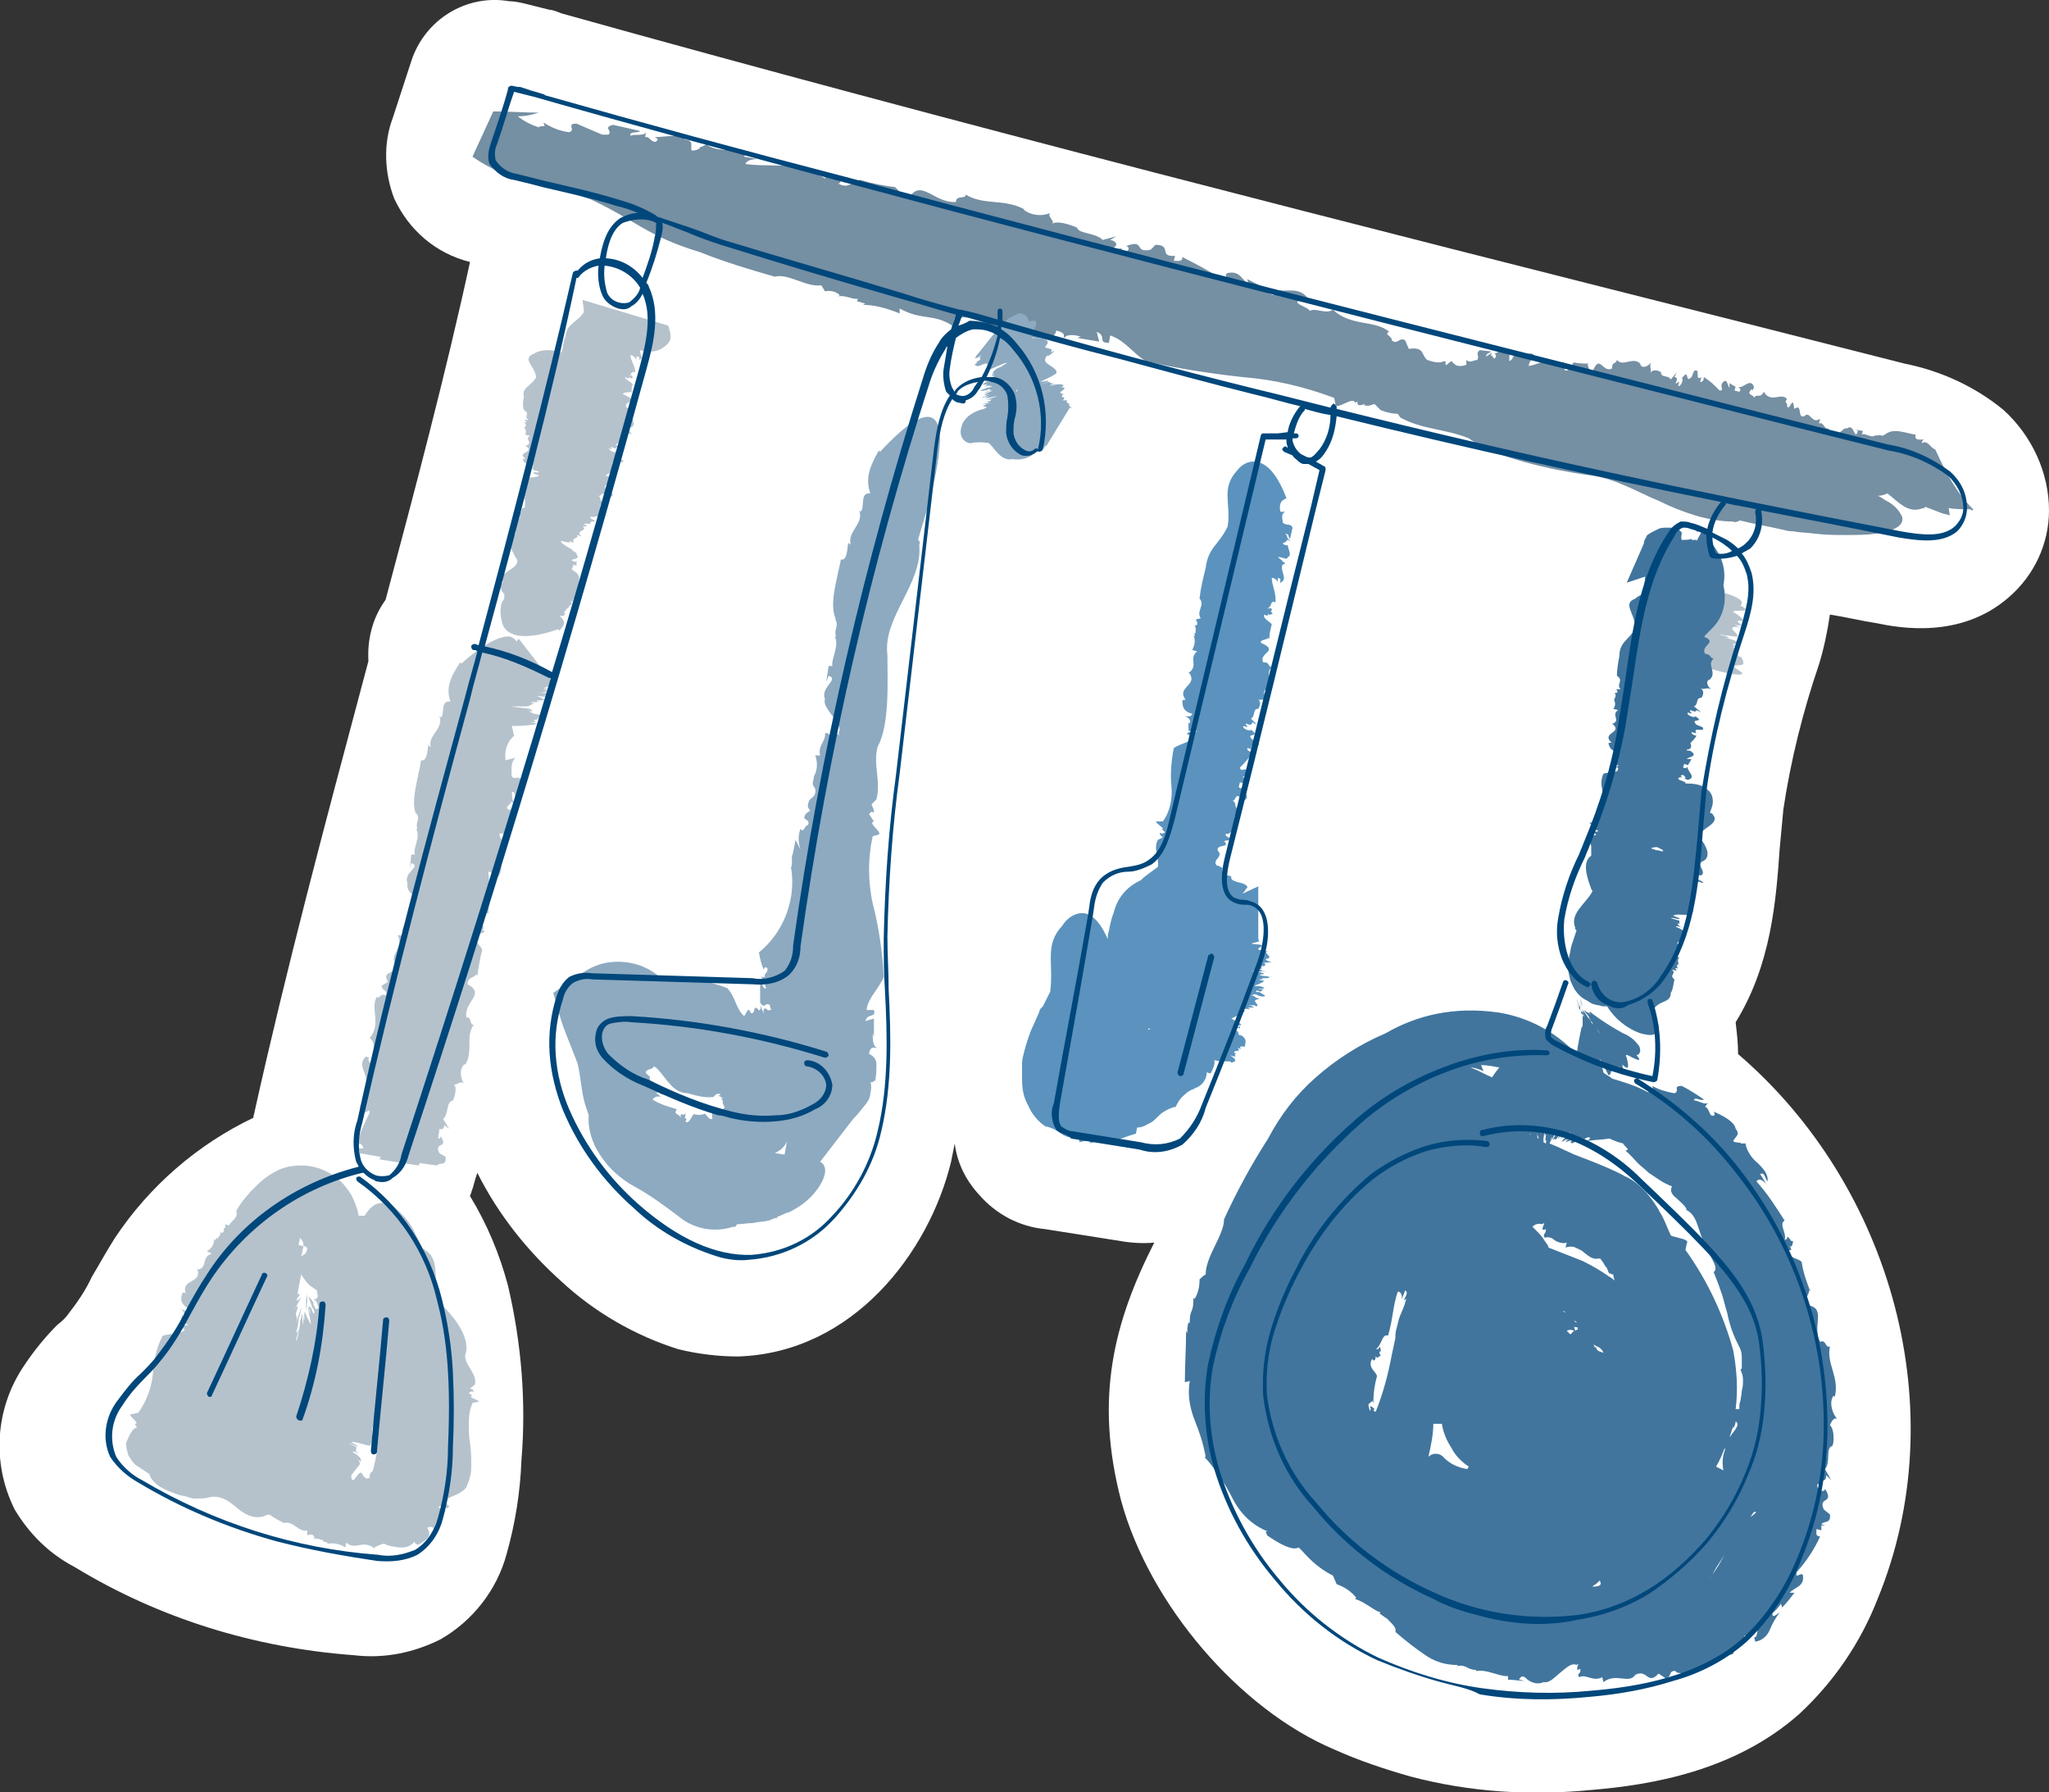
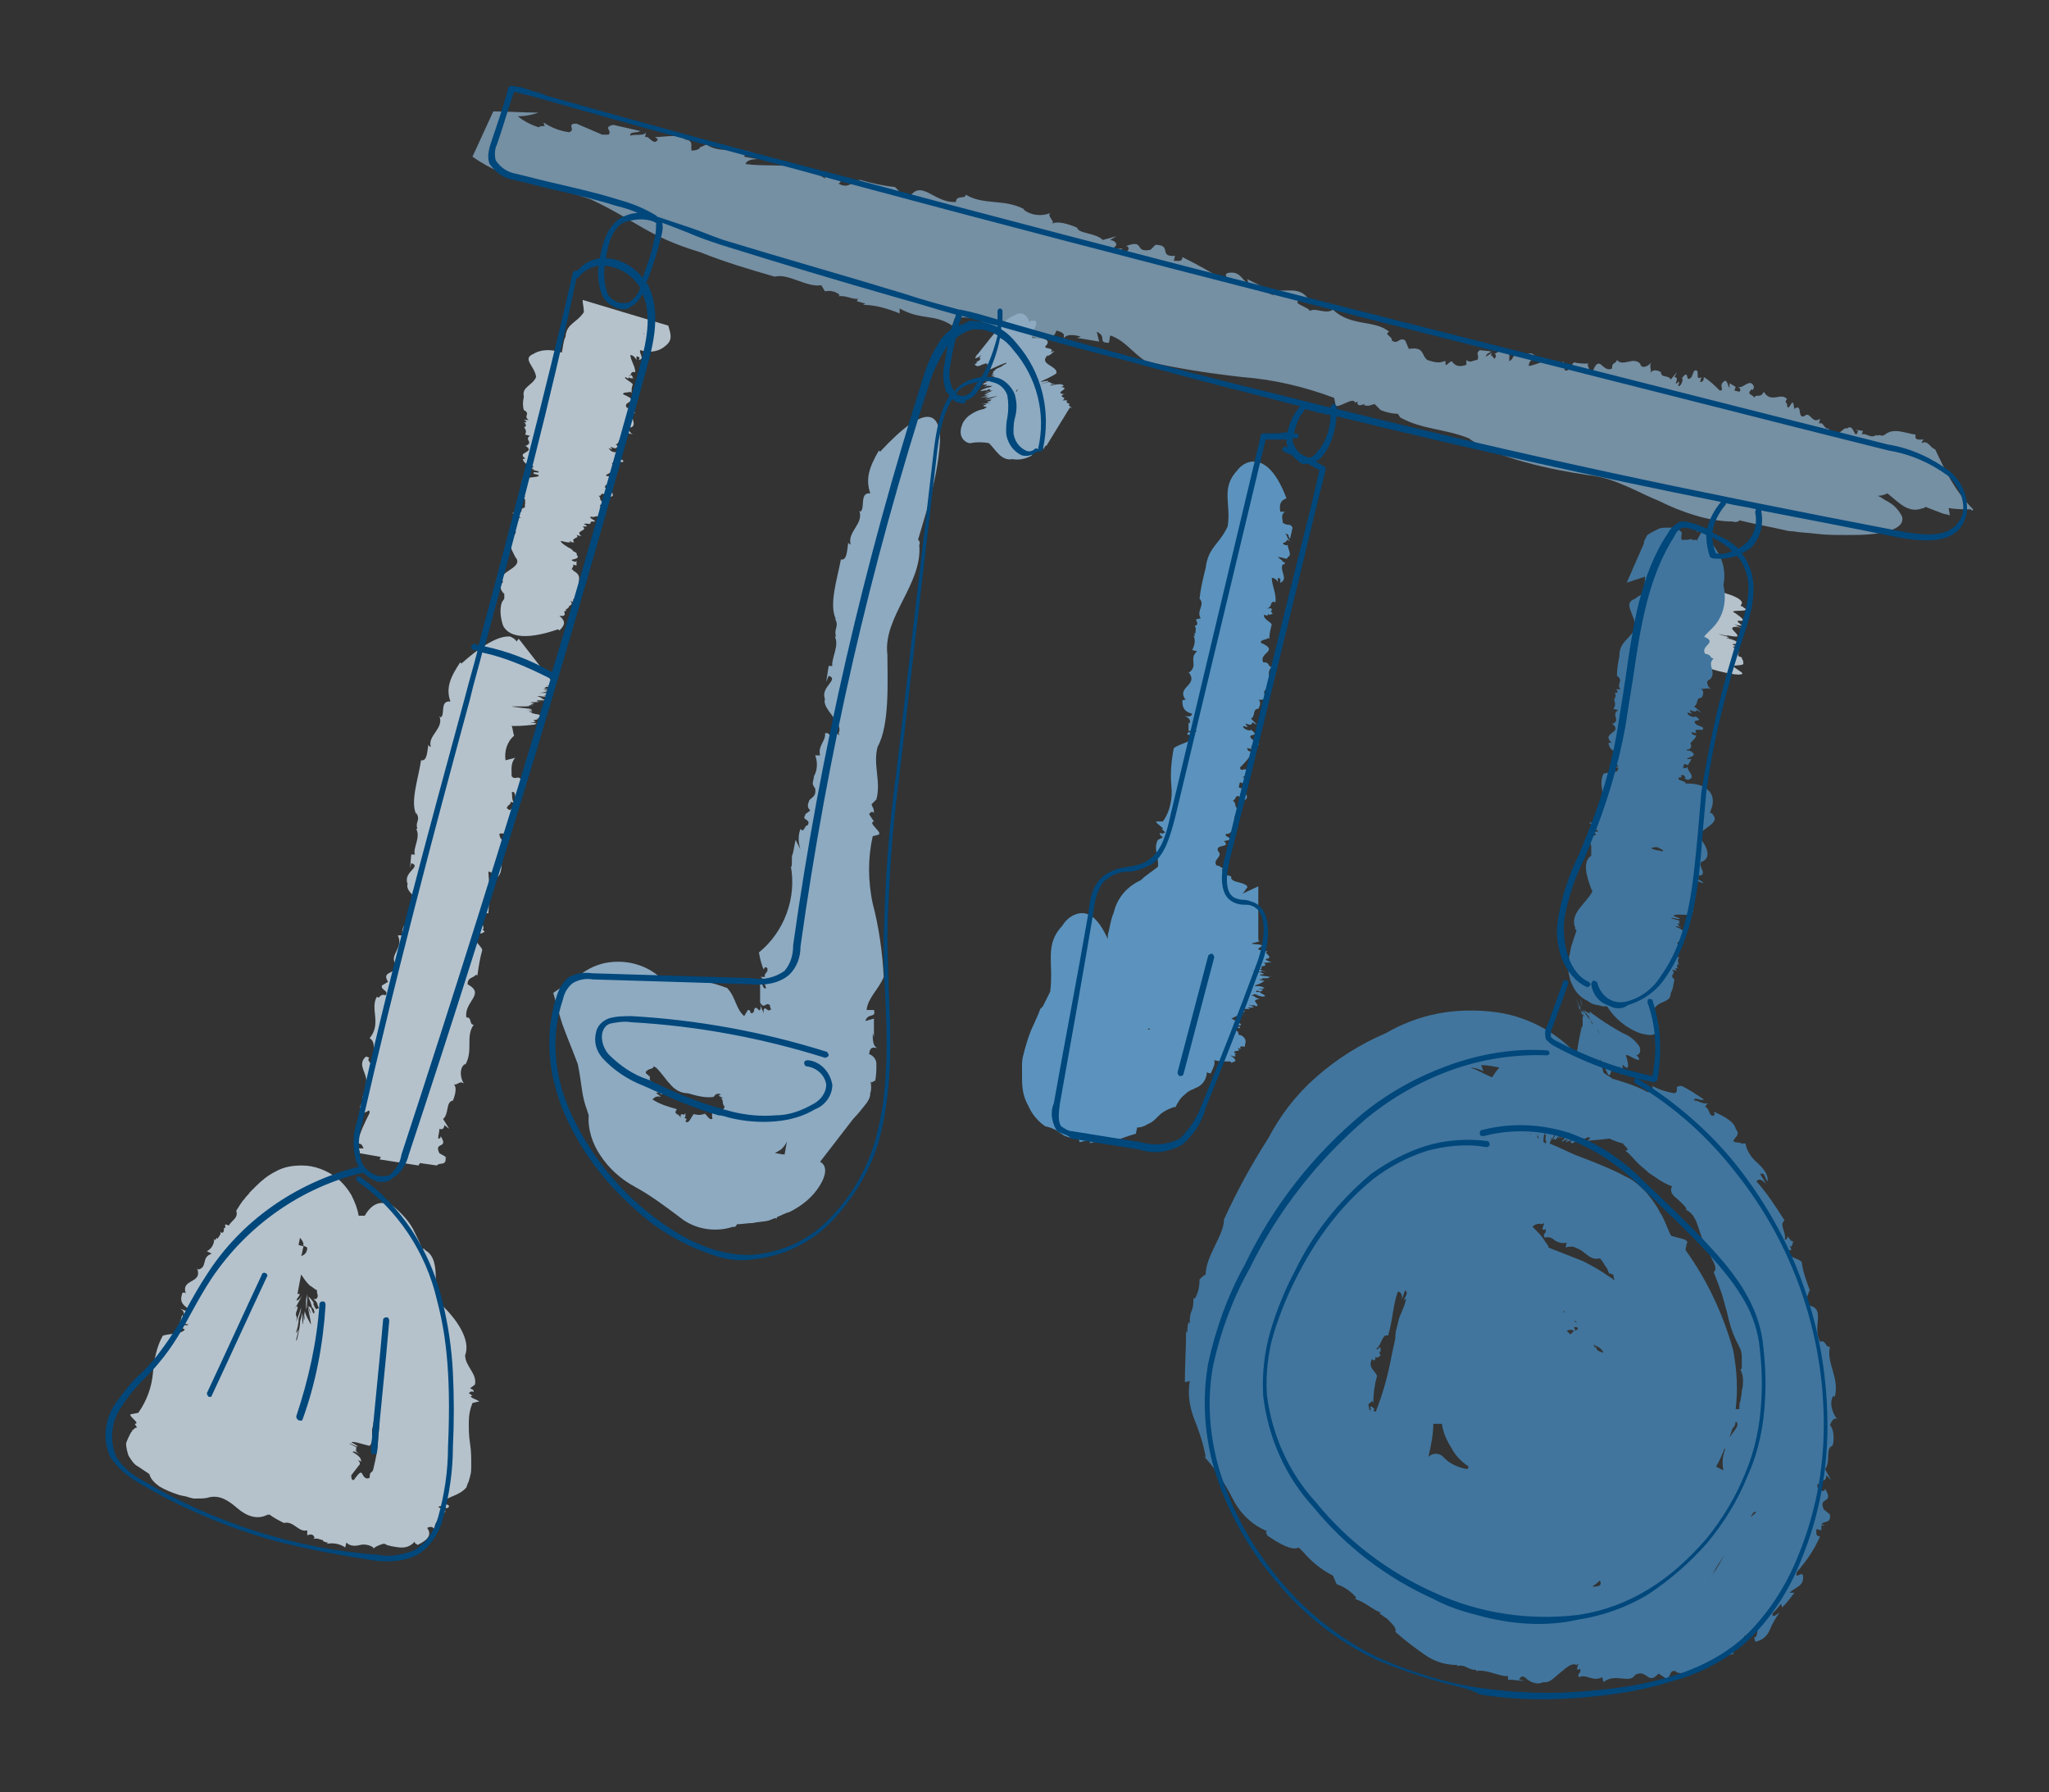
<svg xmlns="http://www.w3.org/2000/svg" version="1.1" id="Groupe_7649" x="0px" y="0px" viewBox="0 0 167.4 146.4" style="enable-background:new 0 0 167.4 146.4;" xml:space="preserve">
  <rect x="0" y="0" width="167.4" height="146.4" fill="#333333" stroke="none" />
  <style type="text/css">
	.st0{fill:#FFFFFF;}
	.st1{fill:#758FA3;}
	.st2{fill:#B5C2CC;}
	.st3{fill:#41759D;}
	.st4{fill:#5B93BE;}
	.st5{fill:#8DAAC1;}
	.st6{fill:#00477B;}
</style>
-   <path id="Tracé_21565" class="st0" d="M6.1,128c6.9,4.2,14.7,6.6,22.8,7.2c2.5,0.3,4.9-0.2,7.1-1.3c2.6-1.5,4.6-4,5.4-7  c0.7-2.5,1.1-5,1.2-7.6c0.4-4.8,0-9.6-1.1-14.3c-0.7-2.6-1.7-5-3.1-7.3c0-0.1,0.1-0.2,0.1-0.3c0.2-0.5,0.3-1.1,0.5-1.6  c1.7,3.4,4.1,6.4,6.9,8.9c2.7,2.5,6,4.4,9.5,5.5c1.6,0.4,3.3,0.6,4.9,0.6c9.4-0.3,15.6-8.5,17.4-15.9c0.1-0.5,0.2-1,0.3-1.5  c0.2,1.6,0.9,3,2,4.2c1.4,1.6,3.3,2.6,5.4,2.8l5.7,0.9c1.1,0.2,2.1,0.3,3.2,0.2c-3.3,6.5-4.9,12.7-2.7,21.1  c2.3,8.4,9.6,17,17.4,20.3c2,0.9,4.1,1.6,6.2,2.2c4.9,1.3,9.9,1.6,14.9,1.1c4.7-0.4,11.6-1.5,16.9-6.2c2.8-2.6,5-5.8,6.4-9.4  c6.3-15.3,1.2-33.7-11.4-44.5c0-0.9-0.1-1.7-0.2-2.6c2.9-4.7,3.3-9.9,3.6-14.2c0.1-1.1,0.2-2.2,0.3-3.2c0.6-4,1.6-8,2.9-11.8  c0.4-1.3,0.7-2.7,0.9-4.1c1.3,0.2,2.5,0.5,3.8,0.7c1.9,0.4,6.9,1.3,10.8-2.1c2.1-1.8,3.3-4.4,3.3-7.1c0-3.1-1.4-6.1-3.7-8.2  c-2.3-1.9-5.1-3.2-8.1-3.8l-13-3.3c-31.7-8-64.5-16.3-96.7-25.3c-0.3-0.1-0.7-0.3-1-0.3l-2-0.5c-0.4-0.1-0.9-0.2-1.3-0.2  c-3.5-0.6-6.9,1.5-8,4.9l-1.5,4.6c-0.8,2.1-0.7,4.5,0.1,6.6c1.2,2.6,3.4,4.5,6.2,5.2c-2,9.2-4.5,18.6-6.9,27.6  c-1.1,1.5-1.5,3.3-1.4,5l-0.4,1.5c-3.1,11.6-6.3,23.6-8.9,35.3c0,0.1-0.1,0.3-0.1,0.5c-4.6,2.2-8.5,5.6-11.3,9.8  c-0.7,1.1-1.3,2.2-1.9,3.2c-0.5,1.1-1.2,2.1-1.9,3c-0.2,0.3-0.5,0.6-0.9,0.9c-1,1-1.9,2.1-2.7,3.3c-2.4,3.5-2.7,8-0.8,11.8  C2.4,125.3,4,126.9,6.1,128z" />
  <g>
    <g>
      <polygon class="st1" points="94.5,20.1 94.5,20.1 94.7,19.9   " />
      <path class="st1" d="M158.1,36.7c-0.4-0.1-0.6-0.8-1.1-0.5c0-0.1,0.1-0.3,0.2-0.3c-0.4,0-0.8,0.1-0.7-0.4c-0.8-0.1-1.8-0.6-2.5,0    l0.1-0.1c-0.4,0.4-0.4,0-0.8,0.2c0-0.1,0-0.1,0-0.1c-0.4,0.4-0.9-0.2-1.2,0l0.1-0.3l-0.6-0.1l0.2,0.1c-0.3,0.9-0.3-0.7-0.9-0.2    c-0.2-0.1-0.4,0.2-0.7,0.4c-0.3-0.1-0.5-0.2-0.8-0.3c0,0,0-0.1,0-0.1c-0.4,0.1-0.4-0.6-0.8-0.4l0.1-0.4c-0.7,0.5-0.8-0.7-1.3-0.2    c-0.6,0.2-0.1-1.1-0.8-0.6l-0.1-0.5c-0.2-0.1-0.3,0.6-0.5,0.3c0.1-0.3-0.3-0.3,0-0.6c-0.5-0.6-1.3,0.4-1.9-0.6    c-0.3,0.6-0.6,0.1-0.8,0.5c0-0.3-0.7-0.2-0.2-0.7c0,0,0.1,0,0.1,0.1l0.1-0.3c-0.3-0.8-0.9,0.2-1.3,0c0.1,0.1,0.3,0.2,0.1,0.4    l-0.4-0.1l0.1-0.3l-0.5-0.3v0.4c-0.2-0.3-0.2-0.9-0.6-0.4c-0.2,0.3,0.2,0.6-0.2,0.6c-0.4-0.4-0.8-0.8-1.3-1.1    c0,0.4-0.2,0.4-0.3,0.4l0.1-0.4c-0.6,0.4,0-0.8-0.6-0.5l-0.2,0.5c-0.6,0.6-0.1-0.8-0.8,0.1c0.2,0-0.1,0.8-0.3,0.6l0.1-0.3    c-0.2,0-0.2,0.2-0.3,0.1c0.1-0.2,0.2-0.5-0.1-0.5l0.2-0.4l-0.5,0.6c-0.2-0.4-0.8-0.1-0.8-0.6c0,0-0.6-0.4-0.9,0.1    c0.2-0.3-0.1-0.5,0.1-0.9c-0.2,0.3-0.8,0.6-0.9,0.1c-0.6-0.6-1.4,0.3-1.9-0.3c-0.1,0.4-0.4,0.1-0.4,0.7c-0.8,0.4-1-1.3-1.6,0.3    c-0.3,0-0.3-0.5-0.4-0.6l0.1-0.1c-0.4,0-0.8,0-1.2-0.1c-0.2,0.1-0.4,0.9-0.8,0.6c0.2-0.3,0-0.3-0.1-0.3c0.1,0,0.1-0.1,0-0.4    c0,0.1-0.1,0.1-0.1,0.2v-0.1c-0.3,0.1-0.2,0.2-0.1,0.2c0,0.1,0,0.1,0,0.2c-0.2-0.4-0.7-0.1-0.6-0.6c-0.7,0-1.4,0.4-2,0.5    c0-0.2,0.1-0.5,0.4-0.6H125c0.1-0.4,0.3-0.2,0.4-0.2c-0.4-0.7-1.2,0.5-1.6-0.2l-0.2,0.3v-0.1c0,0.2-0.1,0.3-0.3,0.4    c0-0.4,0.1-0.8-0.2-0.8c-0.2-0.4-0.7,0.1-1,0.2c0.2,0.1,0.1,0.3,0,0.4c-0.1,0-0.2-0.4-0.3-0.2l0.1-0.5c0,0.4-0.5,0.4-0.5,0.6    c0-0.4,0.3-0.3,0.4-0.5l-0.9-0.1c-0.4,0.3,0,0.4-0.2,0.8c-0.3,0-0.6,0.3-0.9,0v0.4c-0.6,0.2-0.9,0.1-1.2-0.3    c-0.2,0.1-0.3,0.2-0.4,0.3c0,0,0,0-0.1,0v-0.3c-0.2,0-0.3,0.1-0.5,0.1c0,0-0.1,0-0.1,0c-0.3,0-0.6-0.1-0.9-0.2    c-0.5-0.4-0.2-1.1-1.5-0.9l-0.3-0.7c-0.5-0.3-0.6,0.4-1.1,0c0.1-0.3-0.7-0.5-0.2-0.7c-1.2-1-3.1-0.4-4.6-1.8    c-0.6,0.4-1.4-0.2-1.9,0.1c0-0.3-1.8-0.7-0.6-0.9c0.1,0,0.3,0,0.2,0.1l0.2-0.3c-0.8-1-2-0.3-3.1-0.7c0.3,0.2,0.7,0.3,0.3,0.5    l-1-0.4l0.3-0.2l-1.4-0.7l0.1,0.4c-0.6-0.4-0.7-1.1-1.7-0.9c-0.5,0.2,0.5,0.7-0.3,0.6c-1.1-0.7-2.2-1.3-3.4-1.9    c0,0.4-0.3,0.3-0.7,0.3l0.1-0.4c-1.4,0.1-0.2-0.9-1.6-0.9l-0.4,0.4c-1.4,0.3-0.4-0.9-2-0.3c0.5,0.1,0,0.8-0.6,0.5l0.3-0.3    c-0.4,0-0.5,0.1-0.7-0.1c0.3-0.1,0.3-0.5-0.3-0.6l0.5-0.3l-1.1,0.3c-0.6-0.6-2-0.5-2.1-1c0,0-1.5-0.7-2.1-0.3    c0.4-0.2-0.4-0.6-0.1-0.9c-0.7,0.3-1.6,0.2-2.2-0.3h0.1c-1.7-0.9-3.3-0.3-4.8-1.2c0,0.4-0.8,0-0.8,0.6c-1.8,0.1-2.8-1.9-3.8-0.4    c-0.8-0.1-0.8-0.6-1.2-0.8h0.2c-1-0.1-2-0.3-3-0.6c-0.6,0-0.9,0.8-1.8,0.3c0.4-0.2,0-0.3-0.4-0.4c0.2,0,0.3-0.1-0.1-0.4    c-0.1,0.1-0.2,0.1-0.3,0.1c0,0,0,0,0-0.1c-0.6,0-0.5,0.1-0.3,0.2c0,0,0,0.1,0,0.2c-0.5-0.5-1.7-0.4-1.7-0.9    c-1.8-0.3-3.3-0.1-4.8-0.3c0.1-0.3,0.5-0.4,1-0.4l-1.1-0.2c0.1-0.4,0.7-0.1,1-0.1c-1.1-0.9-2.8,0-4.1-0.9l-0.4,0.2h-0.1    c0,0.2-0.4,0.3-0.7,0.3c-0.1-0.4,0.2-0.8-0.5-0.9c-0.5-0.5-1.7-0.2-2.5-0.2c0.4,0.2,0.2,0.3,0,0.4c-0.4-0.1-0.5-0.5-0.8-0.4    l0.1-0.5c0,0.5-1.1,0.2-1.3,0.4c-0.1-0.4,0.6-0.2,0.8-0.4l-2.2-0.5c-0.9,0.2,0,0.5-0.4,0.8c0,0-0.1,0-0.1,0l0,0c0,0,0,0,0,0    c-0.1,0-0.3,0-0.4,0c0,0,0,0,0,0l-2.1-0.9c-0.9,0,0,0.5-0.6,0.7c-0.8-0.1-1.5-0.4-2.1-0.8l0.1,0.3c-0.2,0-0.4,0-0.5,0.1    c-0.6-0.2-1.2-0.5-1.7-0.9c0.6,0,1.1-0.1,1.7-0.3c-1.2,0-2.5-0.1-3.7-0.1l-1.7,3.7c3,2.1,5.4,2,9.7,3.5c3.8,1.8,4.6,3,8.9,4.3    c2,0.8,4,1.4,6.1,2c1.1-0.3,2.6,0.9,3.8,0.7l0.3,0.5c0.4-0.1,0.9,0,1.2,0.3l-0.1,0.1c0.6-0.1,1.2,0.3,1.6,0.2L70,24.6l0.7,0.2    l-0.2,0.1c1,0,2,0.3,3,0.7v-0.4c1.8,1,2.8,0.4,4.3,1.4L78,26c2.5-0.5,3.3,1.7,5.9,1.2c-0.3,0.1,0.1,0.2,0,0.3    c1.1,0.1,2.2,0.4,2.4-0.5c0.8,0.2,0.6,0.4,0.6,0.7c0.1-0.4,0.8-0.4,1.4-0.2L88,27.6l1.8,0.3l-0.2-0.8c0.9,0.4,0,0.9,1,0.9l0.1-0.6    c1.2,0.4,1.8,1.4,2.9,2.1c2.6,0.6,5.2,1,7.9,1.3c2.6,0.2,5.1,0.8,7.5,1.7l0.1,0.5c0,0.6,1.5-0.7,1.6-0.1l0.2-0.1v0.1    c0,0.3,0.3,0.2,0.6,0.1c0,0,0,0.1-0.1,0.1c0.5,0.1,0.5,0,0.9-0.1l0.5,0.5c0.5,0.2,1,0.3,1.4,0.3l0.2,0.3c1.8,1,3.6,0.9,5.6,1.7    c2.1,1.6,6.9,2.6,9.7,3c1,0.1,2,0.4,2.9,0.8c1,0.4,1.9,0.9,2.9,1.3c1,0.5,2,0.9,3,1.2s2.1,0.5,3.1,0.5c0.1,0.1,0.5,0,0.5-0.1    c1.2,0.3,2.4,0.5,3.7,0.8c0,0,0.3,0.1,0.7,0.1c0.5,0.1,1.1,0.1,1.9,0.2c0.8,0.1,1.6,0.1,2.4,0.1s1.6,0,2.4-0.1    c1.4-0.2,2.4-0.6,2.2-1.4c-0.3-0.6-0.7-1-1.3-1.3c-0.2-0.1-0.4-0.3-0.7-0.4c0.3,0,0.6-0.1,0.8-0.2c0.9,0.7,1.7,1.7,2.9,1.2    c0,0.1,0.2-0.1,0.2-0.1l1.3,0.5c0.2,0.1,0.5,0.1,0.7,0.2l-0.1-0.6c0.6,0.1,1.2,0.1,1.8,0.1l0.1,0.1c0,0,0.1,0,0.1-0.1    C159.7,40.1,158.9,38.4,158.1,36.7z" />
    </g>
    <g>
      <g>
        <path class="st2" d="M25,106.2c0,0,0,0.4,0,0.8c0.1-0.4,0.1-0.8,0.1-1.3L25,106.2z" />
        <path class="st2" d="M25,106.2c0,0,0,0,0,0.2L25,106.2z" />
        <path class="st2" d="M38.6,114l-0.3-0.2c0.1-0.1,0.2-0.2,0.4-0.1c0-0.2-0.1-0.2-0.3-0.3l0.4-0.3c0.2-0.9-0.8-1.5-0.8-2.4     c0.5-1.3-0.8-3-1.7-3.9c-0.7-0.6-0.7-1.5-0.7-2.4c0-0.9-0.1-1.9-0.9-2.3c0.1-0.1-0.2-0.1-0.2-0.1c-0.2-0.5-0.4-0.9-0.6-1.3     c-0.4-0.9-1.1-1.6-1.8-2.2c-0.8-0.4-1.6-0.4-2.3,0.8l-0.5,0c-0.1-0.6-0.3-1.1-0.6-1.7c-0.3-0.5-0.7-1-1.2-1.4     c-0.8-0.6-1.8-1-2.8-1c-0.8,0-1.5,0.1-2.2,0.5c-0.6,0.3-1.1,0.7-1.6,1.2c-0.1,0.1-0.2,0.2-0.3,0.3l-0.2,0.2     c-0.1,0.2-0.3,0.3-0.4,0.5c-0.3,0.3-0.5,0.7-0.7,1c0.2,0.6-0.4,0.8-0.6,1.2l-0.3-0.1c0,0.1,0,0.2,0,0.3l-0.1,0     c0,0.2,0,0.4-0.2,0.4l-0.1-0.1c0.1,0.3-0.2,0.4-0.2,0.6l-0.1-0.1l-0.1,0.2l-0.1-0.1c0,0.4-0.2,0.8-0.6,1l0.4,0.2     c-0.9,0.3-0.3,1.1-1.1,1.3l-0.1-0.1c0.5,1.3-1.4,0.8-0.9,2.1c-0.1-0.2-0.2-0.1-0.3-0.1c-0.1,0.4-0.3,0.8,0.5,1.3     c-0.2,0.3-0.3,0.1-0.7,0c0.3,0.1,0.4,0.4,0.3,0.7l-0.1-0.2c-0.1,0.2-0.1,0.4-0.2,0.6l0.7,0.2c-0.3,0.2-0.8-0.3-0.8,0.1l0.5,0.3     c-0.3,0.4-1.2,0.3-1.8,0.5c-0.5,0.9-0.7,1.9-0.8,3c-0.1,1.2-0.5,2.3-1.2,3.3l-0.5,0.1c-0.3,0-0.1,0.2,0.1,0.4     c0.2,0.2,0.4,0.4,0.1,0.4l0.2,0.3c-0.1,0-0.3,0.1-0.3,0.2c0,0,0,0,0,0c0,0-0.1,0-0.1,0c0,0.1,0,0.1,0,0.1     c-0.1,0.1-0.1,0.1-0.2,0.3c-0.1,0.2-0.2,0.4-0.3,0.7c0,0.3,0.1,0.7,0.2,1c0.2,0.3,0.4,0.7,0.8,0.9c0.3,0.2,0.6,0.4,0.9,0.6     c0,0,0,0,0,0c0.1,0.4,0.4,0.7,0.8,1c0.5,0.3,1,0.5,1.6,0.7c0.3,0.1,0.6,0.1,0.8,0.2l0.4,0.1c0.1,0,0.2,0,0.3,0c0.4,0,0.7,0,1-0.1     c0.9-0.2,1.6,0.3,2.3,0.9c0.7,0.6,1.6,1,2.5,0.5c0,0.1,0.1,0,0.1,0c0.4,0.3,0.8,0.5,1.2,0.7c0.8-0.2,1.2,0.8,1.9,0.6v0.4     c0.3-0.1,0.5-0.1,0.6,0.2l-0.1,0.1c0.4-0.1,0.6,0.1,0.8,0.1v0.1c0.1,0,0.2,0.1,0.4,0.1l-0.1,0.1c0.5-0.1,1.1,0,1.5,0.3l0.1-0.4     c0.3,0.3,0.7,0.3,1.1,0.2c0.4-0.1,0.8,0,1.1,0.2v0.1c0.2-0.2,0.5-0.3,0.8-0.4c0.1,0,0.2,0,0.3,0.1l0.4,0.1     c0.6,0.1,1.3,0.3,1.9-0.4c-0.1,0.2,0.2,0.2,0.2,0.3c0.6-0.3,1.3-0.7,0.8-1.4c0.4-0.2,0.5,0,0.7,0.2c-0.2-0.3,0-0.6,0.2-0.9v0.2     c0.2-0.3,0.4-0.5,0.6-0.9c-0.2-0.1-0.4-0.2-0.6-0.3c0.4-0.3,0.7,0.4,0.9-0.1l-0.5-0.3c0.4-0.5,1.3-0.5,1.9-1.2l0.1-0.3l0.1-0.2     c0-0.1,0.1-0.3,0.1-0.4c0.1-0.3,0.1-0.6,0.1-0.9c0-0.6,0-1.2-0.1-1.8c-0.1-0.6-0.1-1.2-0.1-1.7c0-0.6,0.1-1.1,0.3-1.6l0.4-0.1     C39.6,114.5,38,114.1,38.6,114z M29.2,116.9C29.2,116.9,29.2,116.9,29.2,116.9C29.2,116.9,29.2,116.9,29.2,116.9L29.2,116.9z      M24.5,101.1c0.2,0.2,0.3,0.4,0.3,0.6c0,0,0,0-0.1,0l0.4,0.2c0,0.4-0.2,0.6-0.5,0.7c0.1-0.2,0.1-0.5,0.2-0.8l-0.4-0.1     C24.4,101.5,24.5,101.3,24.5,101.1z M24.4,105.9c0.2-0.3,0-0.2-0.1-0.2c0.1-0.5,0.2-1.1,0.3-1.6c0.2,0.3,0.4,0.6,0.7,0.9     c0.2,0.1,0.4,0.3,0.6,0.4c0,0.1,0,0.2,0,0.2c0.1,0.2,0.1,0.6-0.3,0.5c0.5,0.4,0.2,0.4,0.5,0.8c-0.2-0.2-0.2,0.4-0.5-0.4     c0-0.1,0-0.1,0.1,0l-0.3-0.4c-0.3-0.3-0.2-0.2-0.1,0.1c0.1,0.2,0.2,0.6,0.2,0.6c0.1,0.1,0.1,0,0.2,0.4l-0.1,0.1l-0.2-0.5     c-0.1,0-0.1-0.1-0.2-0.1l0.2,0.6c-0.2-0.2-0.4-1.4-0.2-0.3c0.1,0.6,0.2,0.9,0.2,1.2c-0.2-0.4-0.4-0.7-0.5-1.1c0,0.1,0,0.3,0,0.4     c0,0.1,0,0.1,0,0.2c-0.1,0.4,0-0.2,0-0.7c0,0.2-0.1,0.5-0.1,0.7c-0.1,0.9-0.1,0.3-0.1-0.1c0-0.4,0.1-0.7-0.2,0.4     c0.1-0.1-0.3,2-0.3,1.4l0.2-0.8c-0.1,0.1-0.2,0.4-0.2,0.2c0.1-0.3,0.2-0.7,0.2-1.1c0.1-0.3,0.2-0.6,0.2-0.9     c-0.1,0.4-0.3,0.8-0.4,1.2c0.1-0.5,0-0.5,0-0.5c0-0.1-0.1-0.1,0.1-0.6c0,0,0.1-0.5-0.3,0.1c0.3-0.4,0.4-0.7,0.7-1.2     C24.4,106.3,24,106.4,24.4,105.9z M30.9,117.3c0,0,0,0.6-0.1,1.3c-0.1,0.5-0.2,1-0.3,1.4c0,0,0,0,0,0c-0.1,0.4-0.3,0.1-0.3,0.7     c-0.3,0.2-0.5-0.1-0.6-0.3c-0.1-0.2-0.2-0.2-0.7,0.5c-0.2,0-0.2-0.2-0.2-0.4l0.7-0.9c0-0.1,0-0.2-0.2-0.4     c0.1,0.1,0.2,0.1,0.3,0.2c0-0.2,0-0.4-0.7-0.8c0.1-0.1,0.3,0,0.6,0.2c-0.3-0.2-0.4-0.4-0.4-0.4l0.1,0.1v-0.3l-0.6-0.3     c0.2,0,0.8,0.4,0.7,0.2l-0.5-0.3c0.2-0.1,1,0.2,1.5,0.3c0.1-0.1,0.2-0.3,0.2-0.6c0-0.1,0-0.2,0-0.3V117c0-0.1,0-0.2,0-0.2     c0-0.2,0.1-0.3,0.1-0.5c0-0.2,0.1-0.3,0.1-0.5c0-0.1,0.1-0.3,0.2-0.4c0,0,0.1-0.1,0.1-0.1c0,0,0.1,0,0.1,0     C31,116,31,116.6,30.9,117.3z" />
      </g>
      <g>
        <path class="st2" d="M35,60.8c0,0,0-0.1,0-0.1C35,60.8,35,60.8,35,60.8z" />
        <path class="st2" d="M34.1,67.7C34,67.7,34,67.7,34.1,67.7C34,67.8,34,67.8,34.1,67.7z" />
        <path class="st2" d="M45.1,56.4h-0.5c-0.7-0.1,0.8,0-0.2-0.1c0.1,0,0.2,0,0.2,0L45.1,56.4l-0.7-0.2c0.4,0-0.1-0.1,0.4-0.1     c0,0,0.2-0.1-0.3-0.1c0.3,0,0.5,0,0.9,0c-0.4,0-0.7-0.1-0.3-0.1c0.1,0,0.1,0,0.1-0.1l-2.8-3.6c-0.1,0-0.1,0.1-0.2,0.2     c-0.1-0.2-0.3-0.3-0.5-0.4c-0.7-0.1-2,0.4-4,2.2l-0.1-0.1c-0.8,1.2-1.2,2.1-0.8,3.2c-0.9-0.1-0.4,1.1-0.8,1.3l-0.1-0.1     c0.4,1-1,1.6-0.7,2.5c-0.1,0-0.2-0.1-0.2-0.2c-0.1,0.6-0.1,1.4-0.6,1.3c-0.2,1.4-0.9,3.4-0.4,4.4v-0.1c0.4,0.6-0.1,0.7,0.1,1.3     c0,0-0.1,0-0.1,0c0.4,0.7-0.3,1.6-0.1,2.1h-0.3l-0.1,1.1l0.1-0.4c0.9,0.3-0.7,0.7-0.3,1.7c-0.1,0.3,0.1,0.6,0.4,0.9     c-0.1,0.5-0.2,1.1-0.3,1.7c0,0-0.1,0-0.1,0c0.1,0.6-0.6,0.8-0.4,1.6h-0.4c0.5,1-0.7,1.6-0.2,2.3c0.2,1-1.2,0.5-0.6,1.5l-0.5,0.3     c-0.1,0.4,0.6,0.4,0.3,0.8c-0.5-0.2-0.5,0.4-0.7,0.1c-0.6,1,0.4,2.2-0.6,3.4c0.6,0.4,0.1,1,0.6,1.3c-0.3,0-0.2,1.4-0.7,0.5     c0-0.1,0-0.2,0.1-0.2l-0.3-0.1c-0.8,0.7,0.2,1.4,0,2.2c0.1-0.2,0.1-0.5,0.4-0.3l-0.1,0.7l-0.3-0.2l-0.3,1l0.4-0.1     c-0.2,0.5-0.9,0.6-0.4,1.2c0.3,0.3,0.6-0.4,0.6,0.1c-0.4,0.8-0.8,1.6-1,2.5c0.4,0,0.4,0.2,0.5,0.4h-0.4c0.1,0.2,0.1,0.4,0.1,0.4     l1.7,0.3c0,0.1-0.1,0.2-0.1,0.2l3.2,0.5c0-0.1,0.1-0.1,0.1-0.2l1.4,0.2c0.2-0.3,0.8,0.1,0.7-0.7l0.2,0.1l-0.7-0.4     c-0.5-1,0.8-0.3,0.1-1.4c0,0.2-0.1,0.2-0.2,0.2c0-0.3,0.1-0.5,0.1-0.8c0.2,0.1,0.4,0,0.4-0.3l0.4,0.3l-0.5-0.8     c0.5-0.4,0.2-1.4,0.8-1.5c0,0,0.5-1.1,0-1.4c0.3,0.3,0.5-0.3,0.9,0c-0.3-0.4-0.4-1.3,0.1-1.6V87c0.7-1.2,0-2.3,0.7-3.3     c-0.4,0-0.1-0.6-0.6-0.6c-0.2-1.3,1.6-1.9,0.1-2.7c0-0.6,0.5-0.5,0.7-0.8l0.1,0.1c0.1-0.7,0.2-1.4,0.4-2.1     c-0.1-0.4-0.8-0.7-0.5-1.3c0.2,0.3,0.3,0,0.3-0.2c0,0.2,0.1,0.2,0.4,0c-0.1-0.1-0.1-0.1-0.2-0.2h0.1c0-0.4-0.1-0.4-0.2-0.2     c-0.1,0-0.1,0-0.2,0c0.5-0.3,0.3-1.2,0.8-1.1c0.1-1.1,0.1-2.3,0-3.4c0.3,0,0.5,0.3,0.5,0.6l0.1-0.8c0.4,0.1,0.1,0.5,0.1,0.7     c0.8-0.7-0.1-2,0.7-2.8L41,68.6h0.1c-0.2,0-0.3-0.3-0.3-0.5c0.4-0.1,0.8,0.2,0.9-0.3c0.4-0.3,0.1-1.2,0.1-1.8     c-0.1,0.3-0.3,0.1-0.4,0c0.1-0.3,0.4-0.3,0.3-0.5l0.5,0.1c-0.5,0-0.3-0.8-0.4-0.9c0.4-0.1,0.2,0.5,0.4,0.6c0.2-1,0.1-0.5,0.4-1.5     c-0.2-0.6-0.5,0-0.8-0.4c0-0.5-0.1-1.1,0.3-1.5l-0.8,0.2c-0.1-0.7,0.1-1.5,0.7-2c-0.1-0.3-0.1-0.6-0.2-0.8c0.5,0,1,0,1.7-0.1h0.1     c0.3-0.1,0.4-0.1-0.3-0.2c0.9,0,0.1-0.1,0.4-0.1h0.1c-0.7-0.1,0.5-0.1,0-0.2c0.1,0,0.2,0,0.3,0c-0.1,0-0.3-0.1,0.2-0.1     c-0.1-0.1,0.1-0.2-0.7-0.3h0.1c-0.5-0.1-0.1,0-0.3-0.1h0.1c-0.5-0.1-0.1-0.1-0.3-0.1h0.3L43.4,58h-0.1c-0.9,0,0.6,0,0-0.1     c0.1,0-1.9-0.2-1.4-0.2c0.1,0,0.3,0,0.4,0c0,0,0.1,0,0.1,0c0.4,0,0.3,0,0.6,0c-0.2,0,0.5,0,0.2-0.1h0.4c-0.7-0.1,0.5-0.1-0.2-0.2     c-0.3-0.1,1.1,0,0.4-0.1h0.5c0.1,0-0.6,0-0.4-0.1c0.3,0,0.3,0,0.5,0c0.5,0-0.7-0.2,0.1-0.2c-0.6,0-0.2-0.1-0.7-0.1     c0.3,0,0-0.1,0.6,0h0.3c0.7,0-0.4-0.1-0.3-0.1h0.1l0.2-0.1h-0.4c0.2,0,0.8,0,0.3-0.1c-0.3,0-0.5,0-0.6,0c0.3,0,0.5-0.1,0.8-0.1     c0,0-0.1,0-0.1,0C44.2,56.4,45.5,56.5,45.1,56.4z" />
      </g>
      <g>
        <path class="st2" d="M49.5,40.5L49.5,40.5C49.5,40.6,49.5,40.6,49.5,40.5z" />
        <path class="st2" d="M50.9,37.6C50.9,37.6,50.9,37.6,50.9,37.6l0.2,0.1L50.9,37.6z" />
        <path class="st2" d="M54.6,26.6l-7-2.1c0,0.3,0.1,0.6,0.1,1c-0.6,0.9-1.4,0.9-1.5,2c-0.2,0.4-0.2,0.9-0.3,1.3     c-1.5-0.5-2.3,0.1-2.3,0.1c-1,0.4,0.1,1,0.2,1.9c-0.3,0.7-1.2,0.8-1,1.6c-0.1,0.4-0.1,0.8,0,1.1c0.6,0.3-0.1,0.5,0.4,0.8h-0.4     c0.2,0.1,0.3,0.2,0.1,0.2h-0.1c0.2,0.1,0.1,0.2,0.2,0.3h-0.1v0.1h-0.1c0.2,0.2,0.2,0.4,0.1,0.6l0.4,0.1c-0.5,0.3,0.3,0.5-0.3,0.8     h-0.1c1,0.6-0.9,0.5,0.1,1.1c-0.1-0.1-0.2,0-0.3,0c0.1,0.2,0.1,0.4,0.9,0.6c0,0,0,0-0.1,0.1l0.1,0.2l0.4,0.1c0,0,0,0,0,0.1     c-0.2,0-0.5-0.1-0.4,0.1l0.4,0.1c0,0,0,0.1,0,0.1c-0.3,0.1-0.9,0.1-1.3,0.2c-0.2,0.5,0,1,0.2,1.5c-0.2,0-0.1,0.1,0,0.2     c0,0.2,0,0.3,0,0.4c0,0,0,0,0,0c-0.1,0.1,0,0.1,0,0.1c0,0.1,0,0.1-0.1,0.2h-0.1c-0.1,0.1-0.1,0.2-0.1,0.3c-0.1,0-0.1,0.1-0.2,0.1     H42c-0.6-0.1,0.9,0.4,0.3,0.3l0.3,0.1c-0.1,0-0.3,0-0.4,0c0,0.1,0.1,0.1,0.2,0.2H42c-0.4,0.3,0.3,0.7,0.1,1.1     c-0.9,0.3-0.3,1.3,0,1.9c0.8,0.9-1.6,1.2-1,2c-0.2,0.3-0.3,0.6,0,0.9c-0.1,0,0,0,0.1,0.1c0,0.1,0,0.2,0,0.4L41,49.2     c-0.2,0.6-0.1,1.3,0.1,1.9c0.4,0.8,1.6,1.3,4.5,0.3l0.1,0.1c0.4-0.4,0.6-0.7,0-1.2c0.8,0.1,0.2-0.4,0.5-0.4h0.1     c-0.1-0.1-0.1-0.1-0.1-0.1c0.2-0.1,0.3-0.2,0.3-0.3c0.2-0.1,0.3-0.2,0.1-0.4c0.1,0,0.3,0.1,0.3,0.2c-0.1-0.2-0.2-0.5,0.3-0.4     c0-0.3,0.2-0.7,0.1-1.1c0,0,0,0,0,0c-0.1-0.4,0.3-0.8-0.5-1.2h0.1c-0.1,0-0.1-0.1-0.2-0.1c0.1-0.2,0.2-0.3,0.1-0.4l0.3,0.1v-0.4     l-0.1,0.1c-0.9-0.3,0.6-0.1,0.1-0.6c0.1-0.1-0.1-0.2-0.3-0.3c0-0.1-0.2-0.2-0.4-0.3c-0.3-0.2-0.5-0.3-0.6-0.5c0.1,0,0.2,0,0.1,0     c0.5,0.1,0.3,0.1,0.7,0.1c-0.1-0.1,0-0.1,0-0.1c0.1,0.1,0.1,0.1,0.3,0.1C46.7,44,47,44,47.1,43.9l0,0c0,0,0,0,0,0     c0.1,0,0.1-0.1,0-0.2l0.4,0.1c-0.6-0.5,0.6-0.4,0.1-0.8h0.3c0.1-0.1-0.1-0.1-0.2-0.2c0.2-0.1,0.7,0.1,0.5-0.1c0,0,0,0,0,0     c0.1,0,0.1-0.1,0.1-0.1h0.3c0.1-0.1-0.6-0.3-0.3-0.4c0.3,0.1,0.3-0.1,0.6,0c0.4-0.1,0.1-0.5,0.1-0.7c0.1,0,0.1-0.1,0-0.2     c0.1-0.1,0.2-0.2,0.4-0.2c-0.6-0.3-0.2-0.4-0.5-0.6c0.1,0,0.2,0,0.2-0.1c0.1-0.1,0.2-0.1,0.5,0.1c0,0,0,0,0,0l0.2,0.1     c0.7-0.1-0.2-0.6,0-0.8c-0.1,0-0.1,0.2-0.4,0l0.1-0.2l0.3,0.1l0.3-0.3l-0.4-0.1l0,0c0.2-0.1,0.9,0,0.4-0.3     c-0.3-0.2-0.5,0-0.6-0.2c0.4-0.2,0.7-0.4,1-0.7C50,38,50,37.9,50,37.8l0.4,0.1c-0.4-0.5,0.7,0.1,0.5-0.3l-0.5-0.2     c-0.6-0.5,0.8,0.1-0.1-0.5c0,0.1-0.4,0-0.5-0.2c0,0-0.1-0.1-0.1-0.1l0.3,0.1c0-0.1-0.2-0.2-0.1-0.2c0.2,0.1,0.5,0.2,0.5,0     l0.4,0.2l-0.5-0.4c0.4-0.1,0.1-0.5,0.6-0.4c0,0,0.4-0.3-0.1-0.6c0.3,0.2,0.5,0,0.9,0.2c-0.3-0.2-0.5-0.6-0.1-0.6     c0.5-0.3-0.3-0.9,0.3-1.2c-0.4-0.1-0.1-0.3-0.7-0.4c-0.4-0.6,1.3-0.4-0.3-1.1c0-0.2,0.4-0.1,0.6-0.2l0.1,0.1c0-0.3,0-0.5,0.1-0.7     c-0.1-0.2-0.8-0.5-0.6-0.6c0.3,0.2,0.2,0.1,0.3,0c0,0.1,0.1,0.1,0.4,0.1c-0.1,0-0.1-0.1-0.2-0.1h0.1c-0.1-0.2-0.2-0.2-0.2-0.1     c-0.1,0-0.1,0-0.2,0c0.4,0,0.1-0.4,0.6-0.3c0-0.5-0.4-1-0.4-1.4c0.2,0,0.4,0.2,0.5,0.4v-0.3c0.4,0.1,0.2,0.2,0.2,0.3     c0.5-0.1,0-0.5,0.1-0.8c1.3,0.4,2-0.3,2-0.3C55,27.8,54.8,27.3,54.6,26.6z M52.5,27.2l0.2,0.1C52.6,27.3,52.5,27.2,52.5,27.2z      M49.6,39.3L49.6,39.3L49.6,39.3L49.6,39.3z" />
        <path class="st2" d="M43,38.1c0.4,0.1,0.5,0.2,0.5,0.3v-0.2C43.4,38.2,43.2,38.2,43,38.1z" />
        <path class="st2" d="M43.5,38.2C43.5,38.2,43.6,38.2,43.5,38.2L43.5,38.2L43.5,38.2z" />
      </g>
      <path id="Tracé_21657" class="st2" d="M141.6,54.4c0.3-0.1,1,0,0.8-0.3c0.1-0.1-0.1-0.2-0.1-0.4c-0.6-0.2,0-0.1-0.5-0.3l0.3,0.1    c-0.2-0.1-0.3-0.1-0.1-0.1h0.1c-0.3-0.1-0.1-0.1-0.2-0.1h0.1l0,0h0.1c-0.3-0.1-0.3-0.2-0.1-0.2l-0.4-0.1c0.5,0-0.4-0.2,0.2-0.2    h0.1c-1.1-0.4,0.8,0-0.2-0.4c0.1,0,0.2,0.1,0.3,0.1c-0.1-0.1-0.2-0.2-1-0.4c0.2,0,0.4,0,0.6,0.1c-0.4-0.1-0.5-0.2-0.5-0.2l0.1,0.1    l-0.1-0.1l-0.7-0.2c0.2,0,0.8,0.2,0.7,0.1l-0.6-0.1c0.1,0,1,0.2,1.4,0.2c0.3-0.2-1-0.8,0-0.8l0.4,0.1c0.6,0.2-0.9-0.3-0.3-0.2    l-0.3-0.1c0.1,0,0.2,0,0.4,0.1c0,0-0.1,0-0.3-0.1l0.4,0.1c0.3,0-0.4-0.3-0.2-0.4c0.8,0.1,0.2-0.3-0.2-0.6c-0.9-0.4,1.6,0,0.6-0.5    c0.1,0-0.1-0.1-0.2-0.1l0.1-0.2c0,0,0.5-0.8-4.8-1.5h-0.1c-0.4,0-0.4,0.1,0.2,0.3c-0.8-0.2-0.1,0.1-0.4,0h-0.1    c0.6,0.2-0.6,0,0,0.2c-0.1,0-0.2-0.1-0.3-0.1c0.1,0.1,0.3,0.2-0.2,0c0.1,0.1-0.2,0.2,0.6,0.5h-0.1c0.5,0.2,0.1,0.1,0.3,0.2    c-0.1,0-0.1,0-0.1,0c0.5,0.2,0,0.1,0.3,0.2l-0.3-0.1l0.1,0.1h0.1c0.9,0.2-0.6-0.1,0,0.1c-0.1,0,1.8,0.6,1.3,0.5    c0.4,0.1-0.7-0.2-0.4-0.1c-0.5-0.1-0.3-0.1-0.6-0.2c0.2,0.1-0.5-0.1-0.2,0.1l-0.4-0.1c0.6,0.2-0.5,0,0.1,0.2    c0.3,0.1-1.1-0.2-0.4,0l-0.5-0.1c-0.1,0,0.6,0.2,0.3,0.1c-0.3-0.1-0.3,0-0.5-0.1c-0.5-0.1,0.6,0.3-0.2,0.2    c0.6,0.2,0.2,0.1,0.7,0.3c-0.3-0.1-0.1,0.1-0.6-0.1c0,0,0,0,0.1,0l-0.3-0.1c-0.7-0.1,0.3,0.2,0.2,0.2c0.1,0,0.2,0,0.3,0.1h-0.1    L136,50h-0.2l0.4,0.1c-0.2,0-0.8-0.2-0.3,0c0.2,0,0.4,0.1,0.6,0.2c-0.3,0-0.5,0-0.8,0c0.2,0,0.3,0.1,0.5,0.2l-0.4-0.1    c0.5,0.2-0.8-0.2-0.4,0l-0.3-0.1l0.7,0.2c0.7,0.2-0.7-0.2,0.2,0.2c-0.1,0,0.8,0.2,0.6,0.2l-0.3-0.1c0.1,0,0.2,0.1,0.1,0.1    c-0.2-0.1-0.5-0.1-0.4-0.1l-0.4-0.1l0.6,0.2c-0.4-0.1,0.1,0.1-0.4,0c0,0-0.3,0,0.3,0.2c-0.3-0.1-0.5-0.1-0.8-0.2    c0.4,0.1,0.7,0.3,0.3,0.2l0,0c-0.4,0,0.5,0.3,0,0.3c0.4,0.1,0.2,0.1,0.7,0.2c0.5,0.2-1.1-0.1,0.5,0.3c0.1,0.1-0.4-0.1-0.5-0.1    h-0.1c0.1,0.1,0.1,0.1,0.1,0.2c0.2,0.1,0.9,0.3,0.7,0.3c-0.3-0.1-0.2-0.1-0.3,0c-0.1,0-0.2-0.1-0.4-0.1c0.1,0,0.1,0,0.2,0.1h-0.1    c0.1,0,0.2,0.1,0.2,0.1s0.1,0,0.2,0.1c-0.4-0.1,0,0.1-0.5,0c0.3,0.2,0.5,0.3,0.8,0.5c-0.2,0-0.4-0.1-0.6-0.2l0.1,0.1    c-0.4-0.1-0.2-0.1-0.3-0.1c-0.6-0.1,0.6,0.3,0,0.2l0.3,0.1h-0.1c0.1,0,0.3,0.1,0.4,0.1c-0.2-0.1-0.5-0.1-0.8-0.2    c-0.3-0.1,0.1,0.1,0.3,0.2c0.1,0,0.2,0,0.4,0.1c0,0-0.3-0.1-0.2,0l-0.5-0.1c0.2,0.1,0.4,0.1,0.6,0.2c-0.2,0-0.4-0.1-0.5-0.2v0.1    c0.3,0.1,0.4,0.1,0.8,0.2c0.1,0.1,0.4,0.2,0.1,0.1l0.4,0.1c0.3,0.1,0.2,0.2-0.2,0.1c3.4,1.3,4.7,1.3,4.7,1.3    C142.9,55.1,141.8,54.7,141.6,54.4z" />
    </g>
    <g>
      <path class="st3" d="M139.1,59.3C139.1,59.3,139.1,59.3,139.1,59.3l0.2,0.1L139.1,59.3z" />
      <g>
        <path class="st3" d="M127.4,92.8C127.4,92.8,127.4,92.8,127.4,92.8L127.4,92.8C127.4,92.8,127.4,92.8,127.4,92.8z" />
        <path class="st3" d="M127.4,92.8c-0.1,0.1-0.1,0.1-0.1,0.2C127.4,92.9,127.4,92.9,127.4,92.8z" />
        <path class="st3" d="M139.5,102.1c0-0.1-0.1-0.1-0.1-0.2C139.4,102,139.4,102,139.5,102.1z" />
        <path class="st3" d="M149.2,123.4C149.2,123.4,149.2,123.4,149.2,123.4l0.2,0.2L149.2,123.4z" />
        <g>
          <path class="st3" d="M128.7,80.9c0.2,0.3,0.5,0.6,0.9,0.8c0.2,0.1,0.3,0.2,0.5,0.3c0.1,0,0.3,0.1,0.4,0.1c0.2,0,0.3,0.1,0.5,0.1      c0.1,0,0.2,0,0.3,0c0.6,1,1.6,1.8,2.7,2.2c0.4,0.1,0.8,0.2,1.1,0.1c0.9-0.4,0-1.3,0.1-2.2c0.5-0.6,1.3-0.4,1.3-1.2      c0.2-0.3,0.2-0.7,0.3-1.1c-0.5-0.4,0.2-0.4-0.2-0.8l0.4,0.1c-0.1-0.1-0.2-0.3,0-0.2h0.1c-0.2-0.2,0-0.2-0.1-0.3h0.1v-0.1      l0.1,0.1c-0.2-0.3-0.1-0.5,0-0.6l-0.4-0.1c0.6-0.2-0.2-0.6,0.4-0.7h0.1c-0.9-0.8,0.9-0.3,0.1-1.1c0.1,0.1,0.2,0.1,0.3,0.1      c-0.1-0.2,0-0.4-0.8-0.7c0.1-0.1,0.3,0,0.6,0.1c-0.3-0.1-0.5-0.3-0.4-0.4l0.1,0.1v-0.3l-0.7-0.2c0.2-0.1,0.8,0.2,0.7,0l-0.5-0.2      c0.2-0.2,1,0,1.5-0.1c0.5-0.8-0.6-2.1,0.6-2.7l0.2,0.1c0.6,0.1-0.8-0.5-0.3-0.3l-0.3-0.2c0.1,0,0.3,0,0.4,0.1      c0-0.1-0.1-0.1-0.2-0.2h0.4c0.4-0.3-0.3-0.7,0-1.1c0.9-0.3,0.4-1.3,0-1.8c-0.8-0.8,1.8-1.2,0.9-2.1c0.1,0-0.1-0.1-0.2-0.1      l0.2-0.6c0.1-0.5,0-1-0.4-1.3c-0.3-0.3-0.8-0.5-1.7-0.5l-0.1-0.1c0,0,0,0,0,0l0.1,0.1c0,0-0.1,0-0.1,0c0,0,0,0,0-0.1l-0.5-0.2      c-0.1-0.1-0.1-0.1-0.1-0.1c0,0,0.1-0.1,0.1-0.1c0.2,0,0.3,0,0.1-0.1c0.1-0.1,0.2-0.2,0.4,0.1c0,0,0,0.1-0.1,0.1l0.3,0.1      c0.8-0.2-0.2-0.8,0-1.1c-0.1,0.1-0.1,0.2-0.4,0.1l0.1-0.3l0.3,0.1l0.3-0.5h-0.4c0.2-0.2,0.9-0.2,0.4-0.6      c-0.1-0.1-0.3-0.1-0.4-0.1c0-0.1,0.1-0.1,0.2-0.1c0.2-0.1,0.2-0.3,0.1-0.5c0.2-0.2,0.4-0.4,0.5-0.6c-0.4-0.1-0.4-0.2-0.4-0.3      l0.4,0.1c-0.4-0.6,0.8,0,0.5-0.5l-0.5-0.2c-0.6-0.6,0.8-0.1-0.1-0.7c0,0.2-0.8-0.1-0.6-0.3l0.3,0.1c0-0.1-0.2-0.2-0.1-0.3      c0.2,0.1,0.5,0.2,0.5,0l0.4,0.2l-0.6-0.5c0.4-0.2,0.1-0.7,0.6-0.7c0,0,0.4-0.5-0.1-0.8c0.3,0.2,0.5-0.1,0.9,0.1      c-0.3-0.2-0.5-0.7-0.1-0.8c0.6-0.6-0.3-1.2,0.3-1.7c-0.4-0.1-0.1-0.3-0.7-0.4c-0.4-0.7,1.1-0.9-0.1-1.4c0,0,0.1,0,0.1-0.1      c0.1-0.1,0.2-0.2,0.4-0.4l0,0.1c0,0,0-0.1,0-0.1c0.1-0.1,0.1-0.1,0.2-0.2c0.9-0.9,1.2-2.2,0.9-3.5c0.3-1.5-0.3-2.7-1.2-3.7      c-0.1-0.3-0.3-0.6-0.5-0.8l-0.5,0.9c0,0,0,0,0-0.1h-0.4v-0.1c-0.1,0.1-0.5,0.1-0.8,0.1c-0.1-0.2,0-0.4,0-0.6      c-0.1-0.1-0.2-0.2-0.3-0.3c-0.3-0.1-0.6-0.1-0.9-0.1c-0.2,0-0.5,0-0.7,0.1c-0.2,0.1-0.4,0.2-0.6,0.3c-0.1,0.1-0.2,0.1-0.3,0.2      c-0.1,0.1-0.1,0.1-0.1,0.2c-0.1,0.1-0.2,0.3-0.2,0.5l-1.4,3.2l1.5-0.5h0v0c0,0.4-0.1,0.8-0.1,1.1c0.1,0.1,0.2,0.2,0.2,0.3      c-0.3,0-0.7,0.2-0.9,0.4c-1.1,0.4,0,1.2,0,2.4c-0.5,1-1.3,1.1-1.3,2.3c-0.1,0.5-0.2,1.1-0.2,1.6c0.6,0.4-0.1,0.7,0.3,1.1H132      c0.2,0.1,0.2,0.3,0,0.3h-0.1c0.2,0.2,0,0.3,0.1,0.4h-0.1v0.2l-0.1-0.1c0.2,0.2,0.2,0.6,0,0.8l0.4,0.1c-0.6,0.4,0.2,0.8-0.4,1.1      h-0.1c1,0.8-1,0.7,0,1.6c-0.1-0.1-0.2,0-0.3,0c0.1,0.3,0.1,0.6,0.9,0.8c0,0,0,0,0,0.1c-0.1,0.1-0.3,0.1-0.6,0.1      c0.4,0.1,0.5,0.3,0.5,0.4l-0.1-0.1v0.5l0.1,0c0,0,0,0.1,0,0.1c-0.1,0-0.2,0-0.1,0.1l0.1,0c0,0.1,0,0.2-0.1,0.3      c-0.3,0.1-0.8,0.1-1.1,0.2c-0.2,0.4-0.2,0.9-0.1,1.3c0,0,0,0,0,0.1c0,0.3,0.1,0.6,0.1,0.9c0,0,0,0,0,0.1c0,0.1,0,0.2,0,0.3      l-0.2,0c-0.3,0.3-0.2,0.7-0.2,1c-0.1,0.1-0.1,0.2-0.2,0.3h-0.4c-0.6-0.1,0.9,0.5,0.3,0.5l0.3,0.2c-0.1,0-0.3,0.1-0.4,0      c-0.1,0.1,0.1,0.1,0.2,0.3c0,0,0,0,0,0l-0.4,0.1c-0.2,0.3-0.1,0.5,0,0.8c0,0.3,0,0.5,0,0.8c-0.8,0.5-0.3,1.9,0,2.7      c0,0.1,0.1,0.1,0.1,0.2c-0.5,1-1.9,1.8-1.4,3c-0.1,0,0.1,0.2,0.1,0.2l-0.4,1.2c-0.1,0.3-0.1,0.6-0.2,0.9c0,0.3-0.1,0.5-0.1,0.8      c0,0.4,0.1,0.8,0.2,1.2C128.4,80.3,128.5,80.6,128.7,80.9z M135,46.7C135,46.7,135,46.7,135,46.7L135,46.7      C135,46.7,135,46.7,135,46.7z M134.9,69.3c0.1-0.1,0.3-0.1,0.5-0.1c0.4,0.2,0.6,0.3,0.4,0.3c0.4,0.2-0.7-0.2-0.4,0      C135.3,69.4,135.1,69.4,134.9,69.3C134.9,69.3,134.9,69.3,134.9,69.3C134.9,69.3,134.9,69.3,134.9,69.3      C134.9,69.3,134.9,69.3,134.9,69.3z" />
          <path class="st3" d="M138.5,43.2c0.1,0.1,0.1,0.2,0.2,0.3C138.7,43.4,138.7,43.3,138.5,43.2z" />
          <path class="st3" d="M150.1,115.9c-0.4-0.4-0.7-1.4-0.3-1.9l0.1,0.1c0.4-1.6-0.7-2.7-0.4-4.1c-0.4,0.1-0.3-0.6-0.8-0.4      c-0.7-1.3,0.6-2.8-1.1-3c-0.2-0.6,0.2-0.8,0.2-1.2l0.1,0.1c-0.3-0.8-0.6-1.6-0.7-2.4c-0.3-0.4-1-0.2-1.1-1      c0.4,0.1,0.2-0.1,0.1-0.4c0.1,0.2,0.2,0.2,0.3-0.3c-0.1,0-0.2-0.1-0.3-0.1c0,0,0,0,0.1,0c-0.3-0.4-0.3-0.3-0.3-0.1      c0,0-0.1,0-0.2,0.1c0.2-0.6-0.5-1.3,0-1.6c-0.7-1.1-1.4-2.2-2.3-3.2c0.2-0.3,0.5-0.1,0.8,0.2c-0.2-0.3-0.3-0.5-0.5-0.8      c0.4-0.2,0.4,0.4,0.6,0.6c0.1-0.6-0.4-1.1-0.8-1.5c-0.5-0.4-0.9-1-1-1.6h-0.4v-0.1c-0.1,0.1-0.2,0-0.4,0c0,0,0-0.1,0-0.1v0.1      c-0.1,0-0.2-0.1-0.2-0.1c0.2-0.4,0.6-0.5,0.2-1c-0.1-0.6-1.1-1.1-1.8-1.4c0.2,0.3,0,0.4-0.2,0.3c-0.2-0.2-0.2-0.6-0.5-0.7      l0.3-0.4c-0.2,0.4-1-0.2-1.2-0.1c0-0.4,0.6,0.1,0.8-0.1c-0.6-0.4-1.2-0.8-1.8-1.1c-0.8,0-0.1,0.4-0.6,0.6      c-0.6-0.1-1.3-0.3-1.8-0.6l0.1,0.5c-0.2,0-0.4,0-0.5,0c-0.9-0.5-1.9-0.8-2.9-1.1c-0.2-0.2-0.5-0.3-0.7-0.5      c-0.1-0.4-0.1-0.4-0.1-0.4l0-0.1c0,0,0,0.1,0,0l-0.2-0.6c0.1,0.1,0.5,0.9,0.7,1.3c0.2,0.1,0.2-0.3,0.3-0.5c0-0.2,0.1-0.4,0.5,0      l0.2,0.4c0.3,0.5-0.4-0.8-0.1-0.3l-0.1-0.3c0.1,0.1,0.2,0.2,0.2,0.3c0,0,0-0.1-0.1-0.3l0.2,0.3c0.3,0.2-0.1-0.5,0.1-0.4      c0.6,0.6,0.4-0.2,0.3-0.6c-0.2-0.4,0.1-0.2,0.5,0c0.4,0.2,0.7,0.3,0.4-0.1c0.1,0.1-0.1-0.1-0.1-0.1l0.2-0.1c0,0,0,0,0.1-0.2      c0-0.2,0-0.4-0.2-0.6c-0.3-0.4-0.7-0.7-1.2-0.9c-0.9-0.5-1.7-1-2.5-1.6l0.1,0.1c-0.6-0.6-0.1,0-0.3-0.2h-0.1      c0.5,0.5-0.4-0.3,0,0.1l-0.2-0.2c0.1,0.1,0.2,0.2-0.2-0.1c0.1,0.1-0.1,0,0.4,0.5l-0.1-0.1c0.3,0.4,0,0.1,0.2,0.3l-0.1-0.1      c0.3,0.4,0,0.1,0.2,0.3l-0.1-0.1c0.3,0.4,0.2,0.2,0.1,0.1c0.1,0.1,0.1,0.2,0.2,0.3l-0.1-0.1c0.1,0.2-0.3-0.4-0.1-0.1l-0.1-0.2h0      c0,0,0,0,0,0l0,0c0,0,0,0,0.1,0.1l-0.1-0.1v0c-0.1-0.1-0.1-0.2,0,0c0.1,0.1-0.2-0.2-0.3-0.4l-0.1-0.1c0,0,0,0.1,0.1,0.1      l-0.3-0.4c-0.2-0.3,0.2,0.4,0,0.1c0.1,0.2,0,0.1,0.2,0.4c0-0.1-0.1-0.1-0.1-0.2c0,0.1,0.1,0.2,0,0.1l0-0.1c0,0,0,0,0,0      c0,0,0,0,0,0c0,0,0,0,0,0c0,0,0,0.1,0,0.1c0-0.1,0-0.1-0.1-0.2c0,0,0,0,0-0.1c0,0.2,0.1,0.3,0.1,0.5c0,0,0,0,0,0c0,0,0,0,0,0      l-0.1-0.2l0,0l0-0.1l0,0c0,0.1,0.1,0.1,0.1,0.2c0-0.1-0.1-0.2-0.1-0.3c0,0,0,0,0,0l0,0c0,0,0,0,0,0.1l0-0.1l-0.1-0.1      c0,0,0,0.1,0,0.1c0,0,0-0.1,0-0.1l0,0c0,0,0,0.1,0,0.1l-0.1-0.1l0.2,0.3c0,0,0,0,0,0l0-0.1c0,0,0,0,0,0v0l-0.1-0.2      c0.1,0.2,0.1,0.3,0.1,0.3v0.1c0,0,0,0,0,0.1c0,0,0,0,0,0c0,0,0,0.1,0,0.1c0,0.1,0,0.1,0,0.1c0,0,0,0.1,0,0.1c0,0,0,0.1,0,0.1      c0,0.1,0,0.1,0,0.1v0v0.2c0,0.2-0.1,0.1,0-0.2c-0.1,0.3-0.3,1.3-0.4,1.9c0,0.2-0.1,0.4-0.1,0.6c-1.7-1.8-3.9-3-6.4-3.4      c-3.6-0.5-6.6,0.2-9.2,1.7c-2.1,0.9-4,2.1-5.7,3.6c-1.6,1.4-2.9,3.1-3.9,5c-0.7,1.1-1.3,2.1-1.9,3.2c-0.6,1.1-1.2,2.3-1.7,3.4      c0,1.3-1.5,3-1.5,4.5c-0.2,0.1-0.4,0.3-0.5,0.4c0,0.6-0.1,1.1-0.4,1.6l-0.1-0.1c0,0.4,0,0.8-0.2,1.2c-0.1,0.3-0.1,0.6-0.1,0.9      l-0.1-0.1c-0.1,0.3-0.1,0.6-0.1,0.9l-0.1-0.2c0,1.4-0.1,2.8-0.1,4.2l0.4-0.1c-0.1,0.6-0.1,1.2,0,1.8c0.1,0.5,0.2,0.9,0.4,1.4      c0.4,1,0.7,1.9,0.9,3h-0.1c0.9,1,1.7,2.2,2.3,3.4c0.6,1.2,1.6,2.2,2.9,2.7c-0.4-0.1,0,0.3-0.1,0.3c1,0.7,2.1,1.3,2.6,1      c0.1,0.1,0.2,0.2,0.3,0.3c0.7,0.8,1.5,1.5,2.5,2l0.3,0.7c0.6,0.2,1.2,0.6,1.6,1.1l-0.1,0.1c0.9,0.3,1.6,1,2.1,1.1l-0.1,0.1      c0.2,0.1,0.4,0.3,0.6,0.4c0.1,0.1,0.2,0.2,0.2,0.2h0c0,0,0,0,0,0c0.3,0.3,0.6,0.6,0.5,0.9c0.8,0.7,1.7,1.4,2.6,2      c0.8,0.5,1.6,0.7,2.5,0.7l-0.1,0.1c0.8-0.2,0.8,0.3,1.6,0.3c0,0.1,0,0.1,0,0.1c0.8-0.2,2,0.5,2.6,0.4v0.3c0.5,0,0.9,0.1,1.4,0.1      c-0.2,0-0.3-0.1-0.5-0.1c0.2-0.4,0.4-0.3,0.7,0c0.4,0.3,0.9,0.4,1.3,0.2c0.5,0.1,0.9-0.4,1.4-0.8s0.9-0.8,1.3-0.6      c0.4-0.4-0.3,0.7,0.3,0.3c0.1,0.5-0.3,0.3-0.1,0.7c0.6-0.3,1.1,0.4,1.9,0l0.1,0.4c1-0.8,2.1,0.2,2.6-0.6c1-0.5,1,0.9,1.9-0.1      l0.6,0.4c0.5-0.1,0.2-0.7,0.8-0.6c0.1,0.3,0.8,0,0.5,0.4c0.7-0.1,1.4-0.3,1.9-0.8c0.7-0.5,1.4-0.8,2.3-1c0-0.7,1-0.9,0.9-1.5      c0.2,0.2,1.4-1.2,1,0c0,0.1-0.2,0.2-0.2,0.1l0.1,0.4c0.6-0.1,1-0.5,1.2-1c0.2-0.5,0.5-1,0.8-1.4c-0.3,0.2-0.6,0.5-0.6,0.1      c0.2-0.2,0.5-0.5,0.7-0.8l0.1,0.3c0.4-0.4,0.7-0.8,1-1.2h-0.4c0.5-0.5,1.2-0.5,1.1-1.4c-0.1-0.4-0.7,0.4-0.5-0.3      c0.8-0.9,1.4-1.8,1.9-2.9c-0.4,0-0.3-0.3-0.3-0.6l0.4,0.1c0-0.2,0-0.3,0-0.4l0.3,0l-0.3-0.1c0.2-0.3,0.8,0,0.7-0.8l-0.5-0.4      c-0.5-1.1,0.9-0.4,0.1-1.7c0,0.4-0.8,0.1-0.6-0.4l0.3,0.2c0-0.3-0.2-0.4-0.1-0.6c0.2,0.2,0.5,0.2,0.5-0.3l0.4,0.4l-0.5-0.9      c0.5-0.6,0-1.7,0.6-1.9c0.1-0.2,0.1-0.5,0.1-0.7c0-0.4-0.1-0.8-0.3-1C149.5,116.5,149.7,115.7,150.1,115.9z M114.9,106.1      c-0.1,0.2-0.1,0.4-0.2,0.6c-0.1,0.3-0.3,0.7-0.4,1l-0.2,0.8c-0.1,0.3-0.1,0.6-0.1,0.8c-0.1,0.5-0.2,0.9-0.3,1.4      c-0.3,1.6-0.7,3.1-1.3,4.6c-0.1,0-0.1,0-0.2-0.1c0,0,0,0,0.1-0.1c-0.4-0.4-0.4-0.2-0.3,0c0,0-0.1,0.1-0.1,0.2      c0-0.2-0.1-0.4-0.1-0.6c0.1-0.1,0.3-0.2,0.3-0.3l0.1,0.2c0-0.8,0.1-1.5,0.3-2.2c-0.1-0.4-0.8-0.7-0.4-1.4c0.2,0.3,0.3,0,0.3-0.3      c0,0.2,0.1,0.3,0.4,0c-0.1-0.1-0.1-0.2-0.1-0.3c0,0,0,0,0.1,0c0-0.5-0.1-0.4-0.2-0.2c-0.1,0-0.1,0-0.2,0c0.5-0.3,0.5-1.3,1-1.1      c0.4-1.3,0.4-2.5,0.8-3.6c0.3,0,0.4,0.4,0.3,0.7l0.3-0.8c0.3,0.2,0,0.5-0.1,0.8C114.8,106.2,114.8,106.1,114.9,106.1z       M115.9,124.8C115.9,124.8,115.9,124.8,115.9,124.8C115.9,124.8,115.9,124.8,115.9,124.8C115.9,124.8,115.9,124.8,115.9,124.8z       M119.9,120c-0.7-0.1-1.4-0.4-1.9-0.9c-0.3-0.4-0.9-0.5-1.3-0.1c0.2-0.9,0.4-1.8,0.4-2.7c0.1,0,0.1,0,0.2,0c0.2,0,0.3,0,0.5,0      c0.1,0.7,0.4,1.4,0.8,2c0.3,0.6,0.8,1.1,1.4,1.5C120,119.8,119.9,119.9,119.9,120z M121.9,88C121.9,88,121.9,88,121.9,88      c-0.5-0.2-1-0.5-1.5-0.7c-0.1,0-0.2-0.1-0.3-0.1c0.3,0,0.7,0.1,1.1,0.3c-0.1-0.2-0.1-0.3-0.2-0.5c0.5,0,1,0.1,1.5,0.2      C122.3,87.4,122.1,87.7,121.9,88z M131,87.6C131,87.6,131,87.6,131,87.6c0,0,0-0.1,0-0.1C131,87.6,131,87.6,131,87.6z       M130.7,84.4c0.2,0.2-0.2-0.2-0.2-0.3C130.7,84.4,130.9,84.6,130.7,84.4z M129.9,83.3C129.9,83.4,129.9,83.4,129.9,83.3      L129.9,83.3z M126.1,93c0,0.1,0.1-0.8,0.1-0.6v0.4c0-0.1,0.1-0.2,0.1-0.1c0,0.2-0.1,0.4,0,0.5l0-0.2c0,0.4,0.1,0,0,0.3      c0,0,0,0,0,0l0,0c0,0,0,0,0,0l0,0.1c-0.1,0-0.1-0.1-0.2-0.1C126.1,93.1,126.1,93.1,126.1,93z M126.1,93.1      C126.1,93.1,126.1,93.1,126.1,93.1C126.1,92.9,126.1,93,126.1,93.1z M125.6,92.6c0,0.1,0.1,0.3,0.1,0.4c0,0-0.1,0-0.1-0.1      C125.6,92.8,125.6,92.7,125.6,92.6z M125.4,92.8L125.4,92.8C125.4,92.8,125.4,92.8,125.4,92.8L125.4,92.8z M125,92.7      c0,0,0-0.1,0-0.1C125,92.6,125.1,92.6,125,92.7C125.1,92.7,125,92.7,125,92.7z M127.7,107.1c0,0,0.1,0,0.1,0      c0,0,0.1,0.1,0.1,0.1C127.9,107.2,127.8,107.2,127.7,107.1z M128.3,109c-0.1-0.1-0.2-0.2-0.3-0.3c0.2-0.1,0.4-0.1,0.6,0      C128.5,108.8,128.4,108.9,128.3,109z M128.7,108.7l-0.1-0.3c0.2,0,0.3,0,0.3,0.1c0,0,0,0.1,0,0.1      C128.8,108.6,128.7,108.7,128.7,108.7z M128.6,107.9c0.1,0,0.2,0,0.2,0.2C128.8,108,128.7,108,128.6,107.9z M130.7,129.5      c-0.2,0.1-0.4,0.1-0.6,0.1c0,0,0.1-0.1,0.1-0.1c0.2-0.1,0.3-0.2,0.5-0.4C130.8,129.3,130.8,129.4,130.7,129.5      C130.8,129.5,130.8,129.5,130.7,129.5z M131,110.5c-0.2-0.1-0.6-0.1-0.6-0.5l-0.1,0.1c0-0.1-0.1-0.2-0.1-0.3l0.1,0.1      C130.6,110,130.9,110.2,131,110.5C131.1,110.5,131.1,110.5,131,110.5z M131.5,104.3c-0.7-0.5-1.4-0.9-2.2-1.3      c-1-0.4-1.8-0.7-2.8-1.1l0-0.1c-0.1-0.2-0.3-0.4-0.4-0.6c-0.2-0.3-0.5-0.6-0.8-0.9c0,0-0.1-0.1-0.1-0.1c0.2-0.2,0.5-0.3,0.8-0.2      c0.5-0.4-0.4,0.7,0.3,0.4c0,0.5-0.3,0.3-0.1,0.7c0.3-0.1,0.6,0,0.8,0.2c0.3,0.2,0.7,0.3,1,0.2l-0.1,0.4c0.3-0.1,0.6-0.1,0.8,0      c0.2,0.1,0.5,0.2,0.7,0.4c0.4,0.3,0.7,0.6,1.2,0.5c0.1,0,0.2,0,0.2,0.1c0.2,0.2,0.3,0.5,0.5,0.7c0,0.1,0.1,0.2,0.1,0.3      C131.5,104,131.5,104.1,131.5,104.3c0-0.2,0-0.3,0-0.3c0.1,0,0.1,0.1,0.3,0.1c0,0.2,0.1,0.4,0.1,0.5      C131.8,104.5,131.7,104.4,131.5,104.3z M138.4,123.4C138.4,123.4,138.4,123.4,138.4,123.4L138.4,123.4      C138.4,123.4,138.4,123.4,138.4,123.4z M138.7,123.2C138.7,123.1,138.6,123.1,138.7,123.2C138.7,123.1,138.7,123.1,138.7,123.2      C138.7,123.1,138.7,123.2,138.7,123.2z M139.1,122.8C139,122.8,139,122.8,139.1,122.8L139.1,122.8      C139.1,122.8,139.1,122.8,139.1,122.8z M139.7,128.9C139.7,128.9,139.7,128.9,139.7,128.9C139.7,128.9,139.8,128.9,139.7,128.9      C139.8,128.8,139.8,128.9,139.7,128.9z M139.9,128.6c0.1-0.2,0.3-0.5,0.4-0.7c0.2-0.3,0.4-0.6,0.6-0.9      C140.6,127.5,140.3,128.1,139.9,128.6z M140.9,118.5c-0.2,0.6-0.2,1.1-0.1,1.6l-0.6-0.3l0,0c0.3-0.5,0.5-1,0.7-1.5      C141,118.4,140.9,118.4,140.9,118.5z M141.6,117c-0.1,0.1-0.2,0.3-0.3,0.4c0.1-0.3,0.2-0.6,0.3-0.9c0,0.1,0,0.2,0,0.2      c0.1-0.2,0.2-0.4,0.2-0.6C142.1,116.3,141.9,116.6,141.6,117z M142.3,113.6c0,0.3-0.1,0.6-0.1,0.8c-0.1,0.2-0.1,0.4-0.1,0.7      h-0.3c0.2-1.6,0.1-3.2-0.2-4.8c-0.8-2.9-2.1-5.7-3.9-8.2l0.1-0.5c0.2-0.3-0.3-0.4-0.7-0.5c-0.3-0.1-0.5-0.1-0.6-0.2      c-0.3-0.6-0.5-1.3-0.9-1.9c-0.3-0.6-0.7-1.1-1.1-1.6c-0.5-0.5-1-1-1.7-1.3c-0.9-0.5-1.9-0.9-2.9-1.3l-1.3-0.5l-1.3-0.6      c-0.2-0.1-0.5-0.2-0.7-0.3c0-0.1,0.1-0.1,0.1-0.4c0.3-0.5-0.4,1,0.4-0.5c0.1-0.1-0.1,0.4-0.2,0.5v0.1c0.1-0.1,0.1-0.1,0.2,0      c0.1-0.1,0.5-0.8,0.5-0.6c-0.2,0.2-0.1,0.2-0.1,0.2c0,0-0.1,0.1-0.1,0.1v0.1c0.1-0.1,0.1-0.1,0.2-0.2l0-0.1c0,0,0.1,0-0.1,0.4      c0.1-0.1,0.5-0.4,0.8-0.5c-0.1,0.2-0.3,0.3-0.5,0.4h0.1c-0.1,0.1-0.2,0.2-0.2,0.2c0,0,0,0,0,0c-0.4,0.5,0.6-0.4,0.2,0.1l0.3-0.2      c0.1-0.1,0.2-0.2,0.4-0.3c-0.2,0.2-0.4,0.3-0.6,0.5c-0.3,0.2,0.2,0,0.4-0.1c0.1-0.1,0.2-0.2,0.3-0.2c0,0-0.3,0.2-0.1,0.1      l-0.4,0.3c0.2-0.1,0.4-0.2,0.6-0.3c-0.3,0.2-0.3,0.1-0.5,0.3c0,0,0.1,0,0.1,0.1c0.3-0.1,0.4-0.2,0.7-0.4c0.1,0,0.4-0.1,0.2,0.1      l0.4-0.2c0.3,0,0.3,0.1-0.1,0.3c0.7-0.1,1.3-0.1,1.9-0.2c0.4,0.2,0.7,0.3,1.1,0.4c0.1,0.2,0.3,0.3,0.4,0.5l-0.2,0.1      c0.4,0.3,0.7,0.7,1,1c0.3,0.3,0.6,0.5,0.9,0.8c0.3,0.2,0.6,0.4,0.9,0.6c0.3,0.2,0.7,0.4,1,0.5c-0.2,0.4,0,0.7,0.4,1      c0.3,0.3,0.7,0.6,0.8,0.9h-0.1c0.7,0.3,0.9,1,1.1,1.6c0.2,0.6,0.4,1.3,0.9,1.7c-0.1,0-0.2,0-0.3,0c0.1,0.1,0.2,0.3,0.3,0.4      c0.1,0.2,0.2,0.4,0.3,0.6c0.2,0.4,0.2,0.7,0,0.8c0.2,0.5,0.4,1,0.6,1.6c0.2,0.5,0.3,1.1,0.5,1.7c0.2,1,0.5,1.9,1,2.8l-0.1-0.1      c0.2,0.2,0.3,0.6,0.3,0.9s0,0.7,0,1c-0.1,0-0.1,0.1-0.1,0.1c0.1,0.2,0.2,0.5,0.2,0.8C142.4,113,142.4,113.3,142.3,113.6z       M143,123.9c0.1-0.1,0.2-0.3,0.3-0.4l0.2,0C143.3,123.7,143.2,123.8,143,123.9z" />
        </g>
        <path class="st3" d="M129.2,82.4l0-0.1c0-0.1-0.1-0.1-0.1-0.2c0,0.1,0,0.1,0,0.1C129.2,82.2,129.2,82.3,129.2,82.4z" />
        <path class="st3" d="M129.2,82C129.2,82,129.2,82,129.2,82L129.2,82c0,0.1,0,0,0-0.2C129.1,81.6,129.1,81.9,129.2,82     c0-0.1-0.1-0.2-0.1-0.4l0.2,0.6L129.2,82C129.2,82,129.2,82,129.2,82z" />
        <path class="st3" d="M129.2,82.4L129.2,82.4C129.3,82.5,129.3,82.5,129.2,82.4z" />
        <path class="st3" d="M129.2,82.2L129.2,82.2c0,0.1,0,0.1,0,0.1L129.2,82.2z" />
        <path class="st3" d="M128.9,82.3L128.9,82.3C129,82.3,129,82.3,128.9,82.3C128.9,82.1,128.8,81.9,128.9,82.3z" />
        <path class="st3" d="M129.1,82.1C129.1,82,129.1,82.1,129.1,82.1L129.1,82.1z" />
        <path class="st3" d="M129.6,82.9l0.1,0.1C129.5,82.8,129.5,82.8,129.6,82.9z" />
        <path class="st3" d="M129.9,83.3C129.9,83.3,129.9,83.3,129.9,83.3L129.9,83.3c0,0,0,0.1,0.1,0.1C130,83.3,129.9,83.3,129.9,83.3     z" />
        <path class="st3" d="M129,82.2L129,82.2c0.2,0.3-0.3-0.8-0.1-0.4l-0.1-0.2L129,82.2c0,0.1,0,0.1,0,0.1L129,82.2     C129,82.2,129,82.1,129,82.2z" />
        <path class="st3" d="M129.2,82.2C129.2,82.2,129.2,82.2,129.2,82.2L129.2,82.2C129.2,82.2,129.2,82.2,129.2,82.2z" />
        <path class="st3" d="M129.1,82.5C129.1,82.5,129.1,82.5,129.1,82.5c0,0,0,0.1,0,0.1c0,0,0,0,0,0     C129.1,82.5,129.1,82.5,129.1,82.5C129.1,82.5,129.2,82.5,129.1,82.5C129.2,82.5,129.2,82.5,129.1,82.5     C129.2,82.5,129.2,82.5,129.1,82.5C129.2,82.6,129.2,82.6,129.1,82.5c0.1,0.1,0.1,0.1,0.1,0.1c0,0,0,0,0,0.1c0,0,0,0,0,0     c0,0,0,0.1,0.1,0.1c0,0,0-0.1,0-0.1l0,0.2c0,0,0,0,0,0C129.3,82.7,129.2,82.6,129.1,82.5c0.1,0.1,0.1,0.1,0.1,0.1     C129.2,82.6,129.2,82.5,129.1,82.5C129.2,82.5,129.2,82.5,129.1,82.5c0-0.1,0-0.2,0-0.2l-0.1-0.3l0.1,0.4c0,0,0,0,0,0     c0-0.1,0-0.1-0.1-0.2l0,0.1c0,0.1,0.1,0.2,0,0L129.1,82.5l0,0.1C129.1,82.5,129.1,82.5,129.1,82.5z" />
        <path class="st3" d="M129.2,82.3L129.2,82.3C129.2,82.3,129.2,82.3,129.2,82.3z" />
        <path class="st3" d="M129,82.3C129,82.3,129,82.4,129,82.3l0.1,0.1C129,82.4,129,82.3,129,82.3z" />
        <path class="st3" d="M129.2,82.3l0,0.1C129.2,82.3,129.2,82.3,129.2,82.3z" />
        <path class="st3" d="M129.3,82.6l0.1,0.2C129.4,82.7,129.3,82.6,129.3,82.6z" />
      </g>
    </g>
    <path class="st4" d="M105.1,44.1l0.4,0.1c-0.4-0.1-0.3-0.5-0.5-0.6c0.4,0,0.2,0.3,0.4,0.4l0.2-0.9c-0.2-0.4-0.4-0.1-0.8-0.4   c0-0.3-0.2-0.7,0.2-0.9h-0.4c-0.1-0.6,0-0.9,0.5-1.1c-0.9-2.4-1.9-3-2.7-3c-0.5,0-1,0.3-1.3,0.7c-1.4,1.5-0.5,2.7-0.8,4.6   c-0.7,1.5-1.6,1.7-1.8,3.4c-0.2,0.8-0.4,1.6-0.5,2.5c0.5,0.5-0.3,1,0.1,1.6l-0.4,0.1c0.1,0.2,0.2,0.4,0,0.5h-0.1   c0.2,0.3,0,0.5,0.1,0.6h-0.1V52l-0.1-0.1c0.2,0.4,0.1,0.8-0.1,1.2l0.4,0.1c-0.7,0.6,0.1,1.1-0.6,1.7h-0.1c0.9,1.1-1.1,1.2-0.2,2.3   c-0.1-0.1-0.2,0-0.3,0c0,0.4,0,0.9,0.8,1.1c-0.1,0.3-0.3,0.2-0.6,0.2c0.3,0.1,0.5,0.3,0.4,0.6L97.1,59v0.7h0.7   C97.5,60,97,59.6,97,60l0.6,0.1c-0.2,0.5-1.1,0.6-1.7,1c-0.2,1-0.3,2.1-0.2,3.1c0.1,1-0.1,2.1-0.7,2.9h-0.4   c-0.6-0.1,0.8,0.7,0.3,0.6l0.3,0.3c-0.1,0-0.3,0.2-0.4,0c-0.1,0.2,0,0.2,0.2,0.4l-0.4,0.2c-0.4,0.7,0.1,1.4,0,2.2   c-0.5,0.4-1,0.7-1.4,1.1c-1.1,0.5-1.9,1.4-2.2,2.6c-0.2,0.5-0.3,1-0.4,1.5c-0.1,0.3-0.1,0.5-0.1,0.7c-0.8-1.8-1.6-2.2-2.3-2.1   c-0.6,0.1-1.1,0.5-1.4,1c-1.5,1.6-0.7,3-1,5.4c-0.2,0.4-0.4,0.8-0.6,1.2L85,82.4c-0.1,0.2-0.1,0.3-0.2,0.5l-0.4,0.9   c-0.3,0.6-0.5,1.3-0.7,2c-0.1,0.4-0.2,0.7-0.2,1.1c0,0.2,0,0.4,0,0.6c0,0.2,0,0.4,0,0.6c0,0.8,0.1,1.5,0.5,2.2   c0.3,0.7,0.8,1.3,1.4,1.7c0.5,0.1,0.9,0.3,1.3,0.6s0.9,0.4,1.4,0.3c0,0.1,0.1,0.3,0.1,0.4c0.4-0.1,0.7-0.2,0.9,0L89,93.4   c0.5-0.2,0.9-0.1,1.2-0.2v0.1l0.5-0.1l-0.1,0.2c0.7-0.3,1.5-0.6,2.2-0.8l0.1-0.5c0.3,0,0.6-0.1,0.9-0.3c0.3-0.1,0.5-0.3,0.7-0.5   c0.2-0.2,0.4-0.4,0.6-0.5c0.3-0.2,0.6-0.3,0.9-0.4v0.1c0.2-0.4,0.4-0.8,0.8-1.1c0.1-0.1,0.2-0.2,0.4-0.3c0.1-0.1,0.3-0.1,0.4-0.2   c0.6-0.2,1-0.7,1-1.4c0,0.2,0.2,0.1,0.3,0.2c0.2-0.4,0.4-0.8,0.3-1.1c0.4,0.1,0.8,0.1,1.3,0.1l0.1,0.1c0.4-0.1,0.5-0.2-0.1-0.6   c0.8,0.3,0.2-0.2,0.4-0.1h0.1c-0.6-0.4,0.6-0.1,0.1-0.5c0.1,0,0.3,0.1,0.3,0.1c-0.1-0.1-0.2-0.3,0.3-0.2c0-0.3,0.3-0.6-0.4-1   l0.1,0.1c-0.5-0.2,0-0.1-0.3-0.3c0.1,0,0.1,0,0.1,0c-0.5-0.2,0-0.3-0.2-0.4l0.3,0.1v-0.2l-0.1,0.1c-0.9-0.3,0.6,0,0.1-0.3   c0,0-0.3-0.2-0.7-0.4c0.2-0.1,0.4-0.2,0.6-0.3c0.1,0,0.1,0,0.1-0.1c0,0,0,0,0,0l0.3,0.1c-0.1-0.1-0.2-0.1-0.2-0.1   c0,0,0.1,0,0.1-0.1c0,0,0,0,0,0c0.1,0,0.3-0.1,0.1-0.2c0,0,0-0.1,0-0.1c0.3,0,0.8,0.1,0.3-0.1h0.5c0.1-0.1-0.6-0.2-0.3-0.2   c0.3,0.1,0.3-0.1,0.5,0.1c0.5-0.1-0.6-0.5,0.3-0.6c-0.6-0.2-0.2-0.2-0.7-0.3c0.3,0,0.1-0.2,0.6,0c0,0,0,0-0.1,0l0.4,0.1   c0.7,0-0.3-0.3-0.2-0.4c-0.1,0-0.1,0.1-0.3,0l0.1-0.1L103,81l0.2-0.2h-0.4c0.2-0.1,0.8,0,0.3-0.2c-0.3-0.1-0.5,0-0.6-0.1   c0.3-0.1,0.6-0.2,0.8-0.4c-0.4,0-0.4-0.1-0.5-0.1h0.4c-0.5-0.2,0.8,0,0.4-0.2h0.3l-0.8-0.1c-0.7-0.2,0.8,0-0.2-0.3   c0.1,0.1-0.8-0.1-0.6-0.1l0.4,0.1c-0.1-0.1-0.2-0.1-0.1-0.1c0.2,0.1,0.5,0.1,0.5,0l0.4,0.1l-0.6-0.2c0.4-0.1-0.1-0.3,0.4-0.3   c0,0,0.3-0.2-0.3-0.3c0.3,0.1,0.5,0,0.9,0c-0.4-0.1-0.7-0.3-0.3-0.3c0.4-0.2-0.5-0.5,0-0.6c-0.4,0-0.2-0.1-0.7-0.1   c-0.5-0.2,1.1-0.4-0.6-0.5c-0.1-0.1,0.4-0.1,0.5-0.2h0.1c-0.1-0.1-0.1-0.2-0.1-0.3v-4.2l-1.3,0.6c0,0,0,0,0,0   c0.1-0.1,0.2-0.2,0.3-0.4c0.3-0.2-0.1-0.4-0.5-0.5c-0.4-0.1-0.8-0.2-0.7-0.5c-0.2-0.1-0.4-0.1-0.6-0.2c-0.1-0.2-0.3-0.5,0-0.4   c-0.3-0.2-0.4-0.3-0.6-0.3c-0.4-0.5,0.6-0.7,0.1-1.2c-0.2-0.6,1.1-0.2,0.5-0.8l0.5-0.1c0.1-0.2-0.6-0.3-0.3-0.5   c0.3,0.1,0.3-0.3,0.6-0.1c0.6-0.5-0.5-1.2,0.5-1.8c-0.6-0.3-0.2-0.6-0.6-0.8c0.3,0,0.2-0.7,0.7-0.2c0,0,0,0.1-0.1,0.1l0.3,0.1   c0.7-0.3-0.2-0.8,0-1.2c-0.1,0.1-0.1,0.3-0.4,0.1l0.1-0.4l0.3,0.1l0.3-0.5h-0.4c0.2-0.2,0.9-0.2,0.4-0.6c-0.3-0.2-0.5,0.2-0.6-0.2   c0.4-0.4,0.8-0.8,1-1.3c-0.4,0-0.4-0.2-0.4-0.3l0.4,0.1c-0.4-0.6,0.8,0,0.5-0.6l-0.5-0.2c-0.6-0.6,0.8-0.1-0.1-0.8   c0,0.2-0.8-0.1-0.6-0.3l0.3,0.1c0-0.2-0.2-0.2-0.1-0.3c0.2,0.1,0.5,0.2,0.5-0.1l0.4,0.2l-0.5-0.5c0.4-0.2,0.1-0.8,0.6-0.8   c0,0,0.4-0.6-0.1-0.8c0.3,0.2,0.5-0.1,0.9,0.1c-0.3-0.3-0.5-0.8-0.1-0.9c0.6-0.6-0.2-1.3,0.4-1.8c-0.4-0.1-0.1-0.4-0.7-0.4   c-0.4-0.8,1.4-0.9-0.2-1.6c0-0.3,0.5-0.2,0.6-0.4l0.1,0.1c0-0.4,0.1-0.8,0.2-1.2c-0.1-0.2-0.8-0.5-0.6-0.8c0.3,0.2,0.3,0,0.3-0.1   c0,0.1,0.1,0.2,0.4,0c-0.1,0-0.1-0.1-0.2-0.2h0.1c0-0.3-0.1-0.2-0.2-0.2c-0.1,0-0.1,0-0.2,0c0.5-0.1,0.2-0.7,0.7-0.5   c0.1-0.7-0.3-1.4-0.3-2c0.2,0,0.5,0.2,0.5,0.4v-0.4c0.4,0.1,0.1,0.3,0.2,0.4c0.7-0.3-0.1-1,0.2-1.5c0,0,0.1,0,0.1,0l0,0   c0,0,0.1-0.1,0.1-0.1l-0.3-0.2h0.1c-0.2-0.1-0.3-0.2-0.4-0.3c0.4,0,0.8,0.3,0.8,0c0.4-0.1,0-0.7,0-1c-0.1,0.1-0.3,0-0.4-0.1   C104.8,44.3,105.2,44.3,105.1,44.1z M93.8,84.1c0,0,0-0.1,0.1-0.1c0,0,0,0.1,0.1,0.1C93.9,84.1,93.8,84.1,93.8,84.1z" />
    <g>
      <path class="st5" d="M68.3,52C68.2,52,68.2,52,68.3,52C68.2,52.1,68.2,52.1,68.3,52z" />
      <path class="st5" d="M71.9,36.9l-0.1-0.1c-0.8,1.4-1.1,2.3-0.7,3.5c-0.9-0.1-0.4,1.2-0.8,1.5l-0.1-0.1c0.4,1.1-1,1.7-0.7,2.8    c-0.1-0.1-0.2-0.1-0.2-0.2c-0.1,0.7-0.1,1.5-0.6,1.4c-0.3,1.6-1,3.7-0.4,4.9l-0.1-0.1c0.4,0.7-0.1,0.8,0.1,1.5c0,0-0.1,0-0.1,0    c0.4,0.7-0.3,1.8-0.2,2.4h-0.3l-0.2,1.3l0.2-0.5c0.9,0.3-0.7,0.9-0.3,1.9c-0.3,0.8,1.6,2,1.1,2.8c0.4,0.5-0.6-0.5-0.4,0.2    c-0.5,0-0.3-0.3-0.7-0.2c0.1,0.6-0.6,1-0.4,1.8h-0.4c0.2,0.5,0.2,1.2-0.1,1.7c0,0.2-0.1,0.4-0.1,0.6c0,0.1,0.1,0.3,0.2,0.4    c0.1,0.7-0.3,0.7-0.5,1c0,0.1-0.1,0.2-0.1,0.4s0.1,0.3,0.2,0.4l-0.4,0.3c0,0.1-0.1,0.2-0.1,0.3c0.1,0.2,0.5,0.2,0.3,0.6    c-0.3,0-0.3,0.7-0.6,0.3c-0.2,0.5-0.2,1.1,0,1.7L65,68.6c-0.1,0.4-0.2,1.2-0.3,1.3c0,0.5,0,1.2-0.1,0.8c0.5,2.6-0.5,5.4-2.6,7.1    c0.1,0.5,0.2,1,0.4,1.4c0.1-0.3,0.2-0.2,0.3-0.1c0,0.1,0,0.2,0,0.2c-0.1,0.2-0.3,0.3-0.2,0.5H62c0.4-0.1,0.5,0.8,0.6,0.9    c-0.3,0.2-0.3-0.5-0.5-0.6v1.8c0.4,0.6,0.4-0.1,0.8,0.2c0,0.2,0.1,0.3,0.1,0.4l0,0c-0.2-0.1-0.1,0.2-0.4-0.1c0,0-0.3-0.2-0.2,0.4    c-0.1-0.3-0.2-0.4-0.3-0.8c0.1,0.4,0,0.7-0.2,0.4c-0.2-0.2-0.3,0-0.3,0.2c-0.1,0.2-0.2,0.2-0.3,0.1c0-0.1,0-0.2-0.2-0.2L60.8,83    c-0.7-0.6-0.7-1.6-1.4-2.3c-1.1-0.4-2.2-0.7-3.3-0.7H55h-0.9c-1.1-1.1-2.7-1.6-4.3-1.4c-0.8,0.1-1.5,0.4-2.1,0.8l-2.5,1.7l0.6,2.1    c0.3,1,0.8,2.1,1.4,3.7c0.3,1.4,0.3,2.3,0.6,3.3c0.1,0.3,0.2,0.6,0.3,0.9c-0.1,1.1,0.3,2.3,0.9,3.2c0.7,1.1,1.7,2,2.8,2.6    c1.3,0.7,2.5,1.6,3.7,2.5c1.2,1,2.9,1.3,4.4,0.8c0.1,0.1,0.3-0.1,0.3-0.2c0.4,0,0.9-0.1,1.3-0.1c0.4-0.1,0.9-0.1,1.3-0.2l0.5-0.2    c0,0,0.1,0,0.1,0l0,0.1l0.1-0.2c0.3-0.1,0.6-0.3,1-0.4c1-0.5,1.9-1.2,2.5-2.2c0.5-0.8,0.6-1.6,0-1.9l2.7-3.5    c0.4-0.4,0.7-0.8,1.1-1.3c0.2-0.3,0.3-0.5,0.3-0.8c0.1-0.3,0.1-0.7,0-1c0.1,0.3,0.3-0.1,0.4,0c0.1-0.5,0.1-0.9,0.1-1.4    c0-0.4-0.3-0.7-0.6-0.8c0.1-0.7,0.4-0.5,0.7-0.5c-0.4-0.1-0.4-0.7-0.4-1.2l0.1,0.3c0-0.5,0-1,0-1.5l-0.7,0.2    c0.2-0.7,0.9-0.2,0.7-0.9h-0.6c0.1-1,1-1.7,1.4-2.7c-0.1-2-0.4-4.1-0.9-6C71.1,72.9,71,71.9,71,71c0-0.9,0.1-1.8,0.3-2.7l0.4-0.1    c0.6-0.1-0.9-1-0.3-1.1L71,66.5c0.1-0.1,0.2-0.3,0.4-0.1c0-0.4-0.1-0.4-0.2-0.7l0.4-0.4c0.4-1.5-0.3-2.8,0.1-4.3    c1-1.8,0.8-5.4,0.8-7.5c-0.4-3.1,2.9-5.8,2.6-9c0.1-0.1,0-0.4-0.1-0.4l0.8-2.7c0.5-1.8,0.9-3.6,1-5.4    C76.8,33.8,75.8,32.7,71.9,36.9z M58.5,90.6c-0.2-0.1-0.4,0-0.3,0.8c-0.3,0.1-0.4-0.3-0.6-0.4c0,0,0-0.1,0.1-0.1    c-0.3,0.2-0.7,0.2-1,0.1c-0.2,0.1-0.4,0.9-0.7,0.6c0.2-0.3,0-0.2-0.1-0.3c0.1,0,0.1-0.1,0.1-0.4c0,0.1-0.1,0.1-0.2,0.2    c0,0,0,0,0-0.1c-0.2,0-0.2,0.1-0.2,0.2c0,0.1,0,0.1,0,0.2c0-0.2-0.1-0.3-0.3-0.4c-0.1-0.1-0.2-0.1,0-0.4c-0.7-0.2-1.4-0.4-2-0.8    c0.2-0.2,0.4-0.3,0.7-0.2c-0.1-0.1-0.2-0.2-0.4-0.3c0.3-0.2,0.3,0.1,0.5,0.1c0.1-0.4-0.2-0.5-0.5-0.7c-0.3-0.2-0.6-0.4-0.5-0.8H53    c0-0.1-0.1-0.1-0.2-0.2c-0.1-0.2,0-0.2,0.1-0.3l-0.1,0.1c0.1,0,0.1-0.1,0.1-0.1c0.2-0.1,0.5-0.1,0.5-0.3c0.1,0,0.1,0.1,0.2,0.1    c0.5,0.5,0.8,1,1.1,1.3c0.4,0.5,0.9,0.8,1.5,0.8c0.7,0.2,1.4,0.4,2.1,0.3c0.2-0.3,0.4-0.3,0.6-0.2l-0.2,0.1l0.4,0.2    c0,0-0.1,0-0.2,0c0.3,0.3,0,0.3,0.3,0.7C59.1,90.8,58.8,90.6,58.5,90.6z M61.2,83.3C61.2,83.3,61.2,83.3,61.2,83.3    C61.2,83.3,61.2,83.3,61.2,83.3C61.2,83.3,61.2,83.3,61.2,83.3z M64.1,94.3c-0.3,0-0.5-0.1-0.8-0.1c0.2-0.1,0.3-0.2,0.5-0.3    c0.2-0.2,0.4-0.4,0.5-0.7L64.1,94.3z" />
      <path class="st5" d="M83.1,31.9c0.1-0.1,0.1-0.1,0.1-0.2L83.1,31.9L83.1,31.9z" />
      <path class="st5" d="M87.3,33.1h0.1H87.3l0.1-0.1c-0.3-0.1-0.3-0.2-0.2-0.3h-0.4c0.5-0.3-0.4-0.2,0.1-0.5H87    c-1.1-0.1,0.7-0.5-0.4-0.6c0.1,0,0.2,0,0.3-0.1c-0.1-0.1-0.2-0.2-1.1,0c0-0.1,0.2-0.1,0.6-0.2c-0.4,0.1-0.5,0-0.6,0h0.1l-0.2-0.1    L85,31.4c0.2-0.1,0.8-0.2,0.6-0.3L85,31.2c0.1-0.1,0.9-0.4,1.3-0.7c0.1-0.3-0.3-0.5-0.6-0.7s-0.5-0.4-0.1-0.8v0.1    c0.1-0.1,0.2-0.1,0.3-0.2c0,0,0,0,0,0l0.1-0.1c0.3-0.2,0-0.1-0.2,0l0.1-0.1c0.2-0.3-0.6-0.2-0.5-0.4c0.6-0.6-0.3-0.7-0.8-0.7    c-0.5,0.1-0.3-0.3-0.1-0.7c0.2-0.4,0.3-0.8-0.2-0.7c0.1-0.1-0.1,0-0.2,0.1C84,26.1,84,26,83.9,25.9c-0.2-0.3-0.6-0.4-0.9-0.2    c-0.5,0.2-0.9,0.5-1.2,0.9c-0.5,0.5-1.1,1.3-1.9,2.3L79.8,29c-0.2,0.3-0.2,0.4,0.4,0c-0.2,0.2-0.2,0.3-0.3,0.3    c0.4-0.2,0.1,0.2,0,0.2c-0.1,0-0.1,0.1-0.2,0.1c0.1,0,0.3-0.1-0.1,0.2c0.2,0,0.1,0.3,0.8-0.1l-0.1,0.1c0.5-0.3,0.1,0,0.4-0.1    l-0.1,0.1c0.5-0.2,0.2,0.1,0.4,0l-0.4,0.3l0.1,0.1v-0.1c0.8-0.4-0.5,0.4,0.1,0.1c-0.1,0.1,1.7-0.8,1.4-0.5    c0.4-0.2-0.6,0.3-0.3,0.2c-0.4,0.2-0.3,0.1-0.6,0.3c0.2-0.1-0.4,0.3-0.1,0.2L81,30.6c0.6-0.2-0.4,0.3,0.2,0.1c0.3,0-1,0.5-0.3,0.3    l-0.4,0.2c-0.1,0.1,0.6-0.2,0.4-0.1c-0.3,0.1-0.2,0.1-0.5,0.2c-0.4,0.3,0.7-0.1,0,0.3c0.6-0.2,0.3,0,0.7-0.1    c-0.2,0.1,0,0.1-0.6,0.2c0,0,0,0,0.1,0l-0.3,0.1c-0.6,0.3,0.4,0,0.3,0.1c0.1-0.1,0.2-0.1,0.3-0.1v0.1L80.6,32l-0.2,0.1l0.3-0.1    c0.2-0.1,0.3-0.1,0.4-0.1c-0.2,0.1-0.5,0.2-0.7,0.4c0.4-0.1,0.4-0.1,0.5-0.1l-0.4,0.1c0.4,0-0.2,0.1-0.4,0.2l0.5-0.1    c0.7-0.1-0.7,0.2,0.2,0.1c-0.1,0,0.8-0.2,0.6-0.1L81,32.5c0.1,0,0.2,0,0.2,0c-0.2,0-0.5,0.1-0.4,0.1l-0.4,0.1l0.7-0.1    c-0.4,0.1,0.1,0.1-0.4,0.2c0,0-0.2,0.1,0.3,0.1c-0.3,0-0.5,0.1-0.9,0.1c0.4,0,0.7,0,0.3,0.1c-0.3,0.1,0.3,0.1,0.2,0.2    c-0.1,0-0.2,0.1-0.2,0.1c-0.5,0.1-0.9,0.3-1.3,0.6c-0.2,0.2-0.4,0.4-0.5,0.7c0,0.1-0.1,0.2-0.1,0.4c-0.1,0.5,0.2,1,0.7,1.1    c0,0,0,0,0.1,0c0.4-0.1,1-0.1,1.5,0c0.3,0.3,0.5,0.6,0.8,0.9c0.3,0.3,0.7,0.5,1.1,0.4c0.5,0.1,1.1,0,1.6-0.3    c0.1-0.6,0.7-0.2,0.8-0.8l0.2,0.3c0-0.2,0.1-0.3,0.2-0.3l1.9-3.1c0,0,0,0,0.1,0h0.1C87.3,33.2,87.5,33.2,87.3,33.1z M85.6,28.9    L85.6,28.9L85.6,28.9L85.6,28.9z M85.6,28.8L85.6,28.8C85.5,28.9,85.5,28.9,85.6,28.8z M81.7,33.6L81.7,33.6    C81.8,33.6,81.8,33.6,81.7,33.6C81.8,33.6,81.8,33.6,81.7,33.6z M83.2,31.7c0,0.1-0.1,0.2-0.1,0.2L83,32.1l0.1-0.2    c0,0,0,0.1-0.1,0.1l0.1-0.2l0,0C83.2,31.8,83.2,31.8,83.2,31.7L83.2,31.7C83.2,31.7,83.2,31.7,83.2,31.7z" />
      <path class="st5" d="M80,29.3L80,29.3C80,29.3,80,29.3,80,29.3z" />
      <path class="st5" d="M80,29.3C80,29.3,80,29.3,80,29.3C80,29.3,80,29.3,80,29.3L80,29.3z" />
      <path class="st5" d="M80.1,32.5C80,32.5,80,32.5,80.1,32.5h-0.3H80.1z" />
      <path class="st5" d="M80,29.3L80,29.3C80.1,29.2,80,29.3,80,29.3z" />
-       <path class="st5" d="M80.8,32L80.8,32c-0.2,0-0.2,0.1-0.3,0.1C80,32.3,80.6,32.1,80.8,32z" />
    </g>
  </g>
  <g>
    <path id="Tracé_21691" class="st6" d="M17.1,114.1c-0.1,0-0.2-0.2-0.2-0.3l0,0c1.5-3.2,3-6.5,4.5-9.7c0-0.1,0.2-0.2,0.3-0.1   c0.1,0,0.2,0.2,0.1,0.3l0,0c-1.5,3.2-3,6.5-4.5,9.7C17.3,114.1,17.2,114.1,17.1,114.1z" />
    <path id="Tracé_21692" class="st6" d="M24.4,116L24.4,116c-0.1,0-0.2-0.2-0.2-0.3l0,0c1-3,1.7-6.1,1.9-9.2c0-0.1,0.1-0.2,0.3-0.2   c0.1,0,0.2,0.1,0.2,0.3c-0.2,3.2-0.8,6.4-1.9,9.4C24.7,116,24.6,116.1,24.4,116z" />
    <path id="Tracé_21693" class="st6" d="M30.5,118.8c-0.1,0-0.2-0.1-0.2-0.3c0.3-3.6,0.7-7.1,1-10.7c0-0.1,0.1-0.2,0.3-0.2   c0.1,0,0.2,0.1,0.2,0.3c-0.3,3.6-0.7,7.1-1,10.7C30.8,118.7,30.7,118.8,30.5,118.8L30.5,118.8L30.5,118.8z" />
    <path id="Tracé_21696" class="st6" d="M58.7,91.1c-2.1-0.6-4.1-1.5-6.1-2.4c-1.3-0.5-2.5-1.3-3.4-2.3c-0.5-0.6-0.7-1.3-0.5-2.1   c0.1-0.5,0.5-0.9,1-1.1C50.3,83,51,83,51.6,83c5.4,0.3,10.8,1.3,15.9,2.9c0.1,0,0.2,0.2,0.2,0.3s-0.2,0.2-0.3,0.2   c-5.1-1.6-10.4-2.6-15.8-2.9c-0.6-0.1-1.2,0-1.7,0.1c-0.4,0.1-0.6,0.4-0.7,0.8c-0.1,0.6,0.1,1.2,0.5,1.7c0.9,0.9,2,1.7,3.3,2.1   c2.2,1.1,4.4,2,6.8,2.6c1.2,0.3,2.4,0.4,3.6,0.3c1.1,0,2.1-0.4,3-0.9c0.6-0.3,1.1-0.9,1.1-1.6c-0.1-0.8-0.8-1.4-1.6-1.5   c-0.1,0-0.2-0.1-0.2-0.3c0-0.1,0.1-0.2,0.3-0.2c1,0.1,1.8,0.9,2,2c0,0.9-0.6,1.7-1.4,2c-1,0.6-2.1,0.9-3.3,1s-2.5,0-3.7-0.3   C59.2,91.2,59,91.1,58.7,91.1z" />
    <path class="st6" d="M147.5,105.5c-1.2-3.6-3-6.9-5.3-9.9c-2.3-3-5.2-5.5-8.4-7.5c0.4,0.1,0.8,0.2,1.3,0.3c0.1,0,0.3-0.1,0.3-0.2   c0.4-2.2,0.3-4.4-0.4-6.5c0-0.1-0.2-0.1-0.3-0.1c-0.1,0-0.1,0.2-0.1,0.3c0.7,1.9,0.8,4,0.4,6c-2.8-0.6-5.4-1.6-7.9-2.9   c-0.2-0.1-0.3-0.2-0.4-0.3c0-0.2,0-0.5,0.1-0.7l0.7-1.9l0.6-1.7c0.1-0.1,0-0.3-0.1-0.3c-0.1-0.1-0.3,0-0.3,0.1l-0.6,1.7l-0.7,1.9   c-0.2,0.3-0.2,0.7-0.1,1.1c0.2,0.2,0.4,0.4,0.6,0.5c2,1.1,4.2,2,6.5,2.6c0.1,0,0.2,0.1,0.4,0.1c-0.1,0-0.2,0-0.3,0.1   c0,0.1,0,0.2,0.1,0.3c3.2,1.9,6,4.4,8.3,7.4c2.3,2.9,4.1,6.2,5.3,9.7c1.2,3.5,1.8,7.1,1.8,10.8s-0.7,7.3-2.1,10.7   c-1,2.5-2.5,4.8-4.4,6.6c-3.6,3.3-8.9,4.1-12.5,4.4c-3,0.3-6,0.2-8.9-0.2c-2.9-0.4-5.8-1.3-8.5-2.5c-3.1-1.5-5.9-3.7-8.1-6.4   c-2.2-2.6-3.9-5.7-4.9-9c-0.8-2.8-1-5.6-0.5-8.4c0.6-2.8,1.6-5.5,3-8c2.3-4.7,5.6-8.9,9.6-12.3c2.1-1.7,4.4-3,6.9-3.9   c2.5-0.9,5.2-1.3,7.8-1.2c0.1,0,0.2-0.1,0.2-0.2c0-0.1-0.1-0.2-0.2-0.2c-2.7-0.2-5.5,0.3-8,1.2c-2.5,0.9-4.9,2.2-7,3.9   c-4.1,3.4-7.4,7.6-9.7,12.4c-1.4,2.5-2.4,5.3-3,8.1c-0.5,2.9-0.3,5.8,0.5,8.6c1,3.3,2.7,6.4,5,9.1c2.3,2.8,5.1,5,8.3,6.5   c1.7,0.7,3.4,1.3,5.2,1.8c1.1,0.3,2.3,0.5,3.2,1c3,0.5,6,0.5,9,0.2c2.3-0.2,4.6-0.6,6.8-1.3c2.2-0.6,4.3-1.7,6-3.2   c2-1.9,3.5-4.2,4.5-6.8c1.4-3.4,2.1-7.1,2.1-10.8C149.3,112.7,148.7,109,147.5,105.5z" />
    <path id="Tracé_21702" class="st6" d="M120.6,131.9c-1.2-0.3-2.4-0.7-3.5-1.3c-3.8-1.7-7.2-4.3-9.8-7.5c-2.3-2.5-3.7-5.7-4.1-9.1   c-0.1-1.8,0.1-3.6,0.6-5.3c0.5-1.7,1.2-3.4,2-4.9c1.5-3.1,3.6-5.7,6.2-7.9c1.4-1,2.9-1.8,4.5-2.3s3.4-0.6,5-0.4   c0.1,0,0.2,0.1,0.2,0.3c0,0.1-0.1,0.2-0.3,0.2l0,0c-1.6-0.3-3.3-0.1-4.8,0.3c-1.6,0.5-3.1,1.3-4.4,2.3c-2.6,2.1-4.6,4.8-6.1,7.7   c-0.8,1.5-1.5,3.2-2,4.8c-0.5,1.6-0.7,3.4-0.6,5.1c0.4,3.3,1.8,6.4,4,8.8c2.6,3.2,5.9,5.7,9.7,7.4c3.7,1.7,7.8,2.3,11.8,1.8   c2-0.3,3.9-1,5.7-2.1s3.3-2.5,4.7-4.1c1.3-1.6,2.4-3.4,3.2-5.4c0.8-1.9,1.2-3.9,1.3-6c0.1-1.6,0-3.2-0.2-4.7   c-0.2-1.3-0.7-2.6-1.4-3.7c-1.5-2.5-4.2-5.1-8.5-9.2c-1.7-1.6-3.6-2.9-5.8-3.7c-2.2-0.7-4.5-0.8-6.8-0.2c-0.1,0-0.3,0-0.3-0.2   c0-0.1,0-0.3,0.2-0.3l0,0c2.3-0.6,4.7-0.5,7,0.2c2.3,0.8,4.3,2.1,6,3.8c4.3,4.1,7,6.7,8.5,9.3c0.7,1.2,1.2,2.5,1.4,3.9   c0.2,1.6,0.3,3.2,0.2,4.8c-0.1,2.1-0.5,4.2-1.4,6.2c-0.8,2-1.9,3.8-3.3,5.5c-1.4,1.6-3,3-4.8,4.2c-1.8,1.1-3.8,1.8-5.8,2.1   C126.3,132.9,123.4,132.7,120.6,131.9z" />
    <path class="st6" d="M159.3,38.5c-1.5-1.1-3.2-1.9-5.1-2.2c-4.3-1.1-8.8-2.2-13.1-3.3c-23.7-6-48-12.1-72.2-18.6   c-8.1-2.1-16.2-4.3-24.3-6.6c-0.1,0-0.1-0.1-0.2-0.1l-0.3-0.1l-0.7-0.2l-0.9-0.3c-0.1,0-0.1,0-0.2,0L41.8,7c-0.1,0-0.3,0.1-0.3,0.2   v0.1c-0.4,1.5-0.9,2.9-1.4,4.4c-0.2,0.6-0.3,1.2-0.1,1.7c0.5,0.7,1.2,1.2,2,1.3c0.4,0.1,1.3,0.3,2.4,0.6c1.7,0.4,4,0.9,5.9,1.5   c0.8,0.2,1.4,0.4,1.8,0.6c-0.5,0-1,0.2-1.4,0.4c-0.9,0.6-1.4,1.6-1.7,3.3c-0.7,0.1-1.3,0.4-1.8,1h-0.1c-0.1,0-0.3,0.1-0.3,0.2   c-2.3,10-5,20.3-7.7,30.4c-0.1,0-0.2-0.1-0.3-0.1c-0.2,0-0.3,0.1-0.3,0.2c0,0.2,0.1,0.3,0.2,0.3c0.1,0,0.2,0,0.3,0.1   c-0.3,1.2-0.7,2.5-1,3.7c-3.1,11.4-6.3,23.1-8.8,34.6c-0.4,1.1-0.4,2.3-0.1,3.4c0.1,0.2,0.2,0.3,0.2,0.4c-5.1,1.3-9.6,4.4-12.4,8.8   c-0.6,0.9-1.1,1.8-1.6,2.7c-0.7,1.5-1.6,2.8-2.6,4.1c-0.4,0.5-0.8,0.9-1.2,1.3c-0.7,0.6-1.3,1.4-1.9,2.2c-1,1.3-1.3,3.1-0.6,4.6   c0.6,0.9,1.4,1.6,2.3,2.1c3.5,2.1,7.3,3.7,11.3,4.8c2.7,0.7,5.5,1.2,8.2,1.6c1.2,0.1,2.3,0,3.3-0.5c1.1-0.7,1.8-1.8,2.1-3   c0.5-1.9,0.8-3.8,0.8-5.8c0.1-2,0.1-4.1,0-6.1s-0.4-4-0.9-6c-1-4-3.3-7.6-6.7-10c-0.1,0-0.2,0-0.3,0.1c0,0.1,0,0.2,0.1,0.3   c3.3,2.3,5.6,5.8,6.5,9.7c0.6,2.3,1.2,5.5,0.9,12c0,2-0.3,3.9-0.8,5.7c-0.3,1.1-0.9,2.1-1.9,2.7c-1,0.4-2,0.6-3,0.4   c-6.8-0.5-13.4-2.6-19.3-6.1c-0.8-0.4-1.6-1.1-2.1-1.9c-0.6-1.4-0.4-3,0.5-4.2c0.5-0.8,1.1-1.5,1.8-2.2c0.4-0.4,0.8-0.8,1.2-1.3   c1.1-1.3,1.9-2.7,2.7-4.2c0.5-0.9,1-1.8,1.6-2.7c2.9-4.3,7.3-7.4,12.3-8.6c0,0,0.1,0,0.1,0c0.3,0.3,0.6,0.5,0.9,0.6   c0.1,0.1,0.1,0.1,0.2,0.1c0.4,0.1,0.9,0.1,1.3-0.3c0.7-0.4,1.1-1.1,1.3-1.9c7-21.1,13.5-42.7,19.4-64.1c0.3-1.1,0.6-2.2,0.7-3.4   s0-2.3-0.5-3.4c0-0.1-0.1-0.2-0.2-0.3c0.5-1.2,0.9-2.5,1.2-3.7c0.1-0.4,0.2-0.8,0.1-1.2c0.6,0.2,1.3,0.5,2.1,0.8   c0.9,0.4,1.8,0.7,2.7,1c4.8,1.5,9.8,3,14.7,4.4c1.5,0.4,3,0.9,4.5,1.3c-0.1,0.4-0.3,0.8-0.4,1.2c-0.4,0.3-0.8,0.7-1,1.1   c-0.6,0.9-1,1.9-1.3,2.9C70.6,46,67,61.5,64.8,77.2c0,0.8-0.2,1.5-0.7,2.1c-0.7,0.5-1.7,0.8-2.6,0.6L55,79.7l-6.6-0.2   c-0.7-0.1-1.3,0-1.9,0.3c-0.5,0.4-0.8,0.9-1,1.5c-0.5,1.5-0.7,3.1-0.6,4.7c0.1,1.6,0.5,3.2,1.1,4.7c1.3,3.1,3.3,5.8,5.8,8   c1.9,1.8,4.2,3.1,6.7,3.9c0.9,0.3,1.9,0.4,2.7,0.3c2.7-0.2,5.2-1.4,7-3.4s3.2-4.4,3.8-7.1c0.9-3.8,0.8-7.8,0.6-11.6   c0-1.4-0.1-2.9-0.1-4.3c0.1-4.5,0.4-8.9,1-13.3l3.1-26.6c0.2-1.5,0.5-2.9,1.2-4c0.2,0.2,0.4,0.3,0.6,0.3c0.3,0.1,0.5,0.1,0.5-0.2   c0.4-0.1,0.8-0.4,1-0.8c0.2-0.2,0.3-0.5,0.5-0.8c0.2,0,0.4,0,0.6,0.1c0.6,0.1,1.1,0.5,1.3,1.1c0.1,0.6,0.1,1.2,0,1.8   c-0.1,0.4-0.1,0.9-0.1,1.3c0.1,0.8,0.6,1.5,1.3,1.8c0.4,0.1,0.9,0,1.2-0.3c0.1,0,0.1-0.1,0.1-0.1c0,0.1,0,0.1,0.1,0.1   c0.1,0,0.3-0.1,0.3-0.2c0.7-3.1-0.1-6.3-2.1-8.6c-0.4-0.5-0.8-0.9-1.3-1.2c0-0.1,0-0.1,0-0.2c3.2,0.9,6.4,1.8,9.6,2.6   c3.7,1,7.4,2,11,2.9c1.3,0.3,2.6,0.7,3.9,1c0,0,0,0-0.1,0c-0.5,0.6-0.9,1.4-1,2.1l-0.8,0.1h-1.2c-0.1,0-0.2,0.1-0.2,0.2l-7.4,31.1   c-0.3,1.4-0.7,2.8-1.7,3.5c-0.5,0.4-1.1,0.5-1.7,0.6c-0.9,0.1-1.8,0.4-2.4,1.1c-0.5,0.6-0.7,1.3-0.8,2.1l-0.1,0.7   C88,79.9,87,85,86.1,90.1c-0.3,0.7-0.2,1.5,0.2,2.2c0.2,0.2,0.5,0.3,0.8,0.4c0.1,0.1,0.3,0.1,0.4,0.3l5.6,0.9   c1.2,0.4,2.4,0.2,3.5-0.4c0.9-0.8,1.6-1.8,1.9-3c1.5-3.7,3-7.5,4.4-11.3c0.4-1,0.7-2,0.7-3.1c0-1.2-0.4-2.1-1.2-2.4   c-0.3-0.1-0.5-0.2-0.8-0.2c-0.3,0-0.6-0.1-0.8-0.2c-0.8-0.5-0.6-2-0.3-3.2c2.4-9.5,4.7-19,7-28.5l0.8-3.2c0-0.1,0-0.3-0.1-0.3   l-0.7-0.4c0,0,0,0,0,0c0.4-0.2,0.6-0.5,0.8-0.8c0.6-0.9,0.8-1.9,0.9-2.9c11,2.7,20.5,4.8,31.4,7c-0.5,0.6-0.9,1.3-1.1,2.1   c0,0,0,0.1,0,0.1c-0.5-0.2-0.9-0.4-1.4-0.5c-0.2-0.1-0.5-0.1-0.8-0.1c-0.4,0.2-0.8,0.5-1,0.9c-2.3,3.4-2.9,7.7-3.5,11.9   c-0.2,1.3-0.4,2.6-0.6,3.8c-0.5,3.3-1.5,6.5-2.8,9.6c-0.1,0.3-0.3,0.7-0.4,1c-0.8,1.6-1.4,3.4-1.7,5.2c-0.2,1.1-0.1,2.2,0.3,3.3   c0.4,1,1.1,1.9,2,2.3c0.1,0.1,0.2,0,0.3-0.1c0.1-0.1,0-0.2-0.1-0.3c-1.6-0.7-2.2-3.1-2-5.1c0.3-1.8,0.9-3.5,1.7-5.1   c0.1-0.3,0.3-0.7,0.4-1c1.3-3.1,2.3-6.4,2.9-9.7c0.2-1.3,0.4-2.6,0.6-3.8c0.6-4.1,1.2-8.3,3.4-11.7c0.1-0.3,0.4-0.6,0.7-0.7   c0.2,0,0.4,0,0.6,0.1c0.4,0.1,0.9,0.3,1.3,0.5c0,0.6,0.1,1.2,0.3,1.8c0.1,0,0.1,0.1,0.2,0.1c0.7,0.1,1.4,0,2-0.2   c0.4,0.4,0.6,0.9,0.8,1.5c0.4,1.5-0.1,3-0.6,4.8c-1.4,4.2-2.4,8.6-3.1,13c-0.1,1.2-0.2,2.4-0.3,3.5c-0.4,4.1-0.7,8.3-3,11.5   c-0.6,1-1.6,1.8-2.8,2.1c-1.1,0.3-2.1-0.4-2.4-1.5c0-0.1-0.2-0.2-0.3-0.2s-0.2,0.2-0.2,0.3c0.1,0.7,0.5,1.3,1.1,1.6   c0.2,0.1,0.5,0.2,0.7,0.3c0.4,0.1,0.8,0.1,1.2-0.2c1.3-0.4,2.4-1.2,3.1-2.3c2.3-3.3,2.7-7.6,3-11.7c0.1-1.1,0.2-2.3,0.3-3.4   c0.6-4.4,1.7-8.7,3.1-12.9c0.6-1.8,1-3.4,0.6-5c-0.2-0.6-0.4-1.1-0.8-1.6c0.2-0.1,0.5-0.3,0.7-0.4c0.8-0.8,1.1-1.9,0.9-3   c0,0,0-0.1,0-0.1c3.6,0.7,7.3,1.4,11.2,2.2c1.8,0.3,3.6,0.5,4.8-0.5c0.5-0.5,0.8-1.2,0.8-1.9C160.7,40.3,160.2,39.3,159.3,38.5z    M49.4,21.7C49.4,21.7,49.4,21.7,49.4,21.7c1.2,0.1,2.3,0.8,2.9,1.8c-0.1,0.5-0.5,0.9-0.9,1.2c-0.7,0.2-1.5-0.1-1.8-0.8   C49.4,23.2,49.3,22.5,49.4,21.7z M32.8,94.3c-0.1,0.7-0.5,1.3-1,1.7c-0.4,0.1-0.8,0.1-1.1,0c-0.5-0.2-1-0.6-1.2-1.2   c-0.3-1-0.2-2.1,0.1-3.1c2.6-11.4,5.7-23.2,8.8-34.6c0.3-1.3,0.7-2.6,1-3.8c1.9,0.4,3.7,1.2,5.5,2.1c0,0,0,0,0.1,0   C41.1,68.5,37,81.5,32.8,94.3z M52.2,30.2c-2.3,8.2-4.6,16.5-7.1,24.7c0,0,0,0,0,0c-1.8-1-3.6-1.7-5.5-2.1   c2.7-9.9,5.4-20.1,7.5-30.1c0.1,0,0.2,0,0.2-0.1c0.4-0.5,1-0.8,1.6-0.9c-0.1,0.8,0,1.7,0.3,2.4c0.2,0.5,0.7,0.9,1.3,1.1   c0.4,0.1,0.8,0.1,1.1-0.2c0.4-0.2,0.7-0.6,0.9-1C53.3,25.8,52.8,28,52.2,30.2z M53.6,18.3c0,0.3,0,0.7-0.1,1   c-0.2,1.2-0.6,2.3-1,3.4c-0.7-0.9-1.7-1.5-2.9-1.6c0,0-0.1,0-0.1,0c0.2-1.5,0.7-2.5,1.4-2.9c0.8-0.3,1.7-0.4,2.5-0.1   C53.6,18.2,53.7,18.3,53.6,18.3z M76.3,36.7l-3.1,26.6c-0.6,4.4-0.9,8.8-1,13.3c0,1.4,0,2.9,0.1,4.3c0.2,3.8,0.3,7.8-0.6,11.5   c-0.6,2.6-1.9,5-3.7,6.9c-1.7,1.9-4,3-6.6,3.2c-2.9,0.1-6-1.3-9.2-4.1c-2.4-2.1-4.4-4.8-5.7-7.8c-0.6-1.4-1-2.9-1.1-4.5   c-0.1-1.5,0.1-3,0.6-4.5c0.1-0.5,0.4-1,0.8-1.3c0.5-0.3,1.1-0.4,1.6-0.3l6.6,0.2l6.5,0.2c1.1,0.1,2.2-0.1,3-0.8   c0.6-0.6,0.9-1.4,0.9-2.3c2.2-15.7,5.7-31.1,10.6-46.2c0.3-0.9,0.8-1.9,1.3-2.7c0-0.1,0.1-0.1,0.1-0.1c-0.1,0.6-0.2,1.2-0.3,1.8   c-0.1,0.6,0,1.3,0.2,1.9c0.1,0.1,0.2,0.2,0.3,0.3C76.8,33.5,76.5,35.1,76.3,36.7z M79.6,31.6c-0.1,0.3-0.4,0.6-0.7,0.7   c-0.3,0.1-0.6,0-0.8-0.1c0.1-0.1,0.1-0.2,0.2-0.3c0.4-0.4,1-0.6,1.6-0.7C79.8,31.3,79.7,31.5,79.6,31.6z M80.2,30.8   c-0.8,0.1-1.5,0.4-2,0.9c-0.1,0.1-0.2,0.2-0.2,0.3c-0.1-0.1-0.1-0.2-0.2-0.3c-0.2-0.5-0.3-1-0.2-1.6c0.1-0.8,0.3-1.7,0.5-2.5   c0.4-0.3,0.9-0.6,1.4-0.7c0.4,0,0.7,0,1.1,0.1c0.3,0.1,0.6,0.2,0.9,0.4C81.2,28.6,80.8,29.7,80.2,30.8z M78.3,26.6   c0.1-0.3,0.2-0.5,0.3-0.8c1,0.3,2,0.6,2.9,0.8c0,0,0,0.1,0,0.1c-0.7-0.3-1.5-0.5-2.3-0.5C78.9,26.4,78.6,26.5,78.3,26.6z    M82.8,28.6c1.9,2.2,2.7,5.2,2,8.1c-0.1-0.1-0.2-0.1-0.3,0c-0.2,0.2-0.5,0.2-0.7,0.1c-0.6-0.3-0.9-0.8-1-1.4c0-0.4,0-0.8,0.1-1.2   c0.2-0.7,0.2-1.3,0-2c-0.3-0.7-0.9-1.3-1.7-1.4c-0.2,0-0.4,0-0.6,0c0.5-1,0.9-2.1,1.1-3.2C82.1,27.8,82.5,28.2,82.8,28.6z    M107.8,38.4l-0.7,3c-2.4,9.5-4.7,19-7,28.5c-0.5,1.9-0.3,3.2,0.5,3.7c0.3,0.2,0.7,0.3,1,0.3c0.3,0,0.5,0,0.7,0.1   c1.5,0.6,0.9,3.4,0.3,4.9c-1.4,3.8-2.9,7.6-4.4,11.3c-0.4,1.1-1,2-1.8,2.8c-1,0.5-2.1,0.6-3.2,0.3l-5.6-0.9c-0.3,0-0.6-0.2-0.9-0.4   c-0.3-0.4-0.2-1.2-0.1-1.9c0.9-5,1.8-10.1,2.7-15.4l0.1-0.7c0.1-0.7,0.3-1.3,0.7-1.9c0.6-0.6,1.3-0.9,2.1-0.9   c0.6,0,1.3-0.3,1.9-0.6c1.1-0.8,1.5-2.3,1.9-3.8l7.4-30.9h1l0.7,0c0,0.1,0,0.2,0,0.2c0,0.2,0.1,0.3,0.1,0.5l-0.1-0.1   c-0.1-0.1-0.2,0-0.3,0.1c-0.1,0.1,0,0.2,0.1,0.3l0.7,0.3c0.1,0.2,0.3,0.3,0.5,0.5c0.1,0.1,0.3,0.2,0.4,0.2c0.1,0,0.2,0,0.4,0   L107.8,38.4z M107.8,36.7c-0.2,0.2-0.4,0.5-0.6,0.6c-0.1,0.1-0.3,0.1-0.5,0l-0.4-0.2c-0.4-0.3-0.6-0.7-0.7-1.1c0-0.1,0-0.1,0-0.2   l0.3,0c0.1,0,0.2-0.1,0.2-0.2s-0.1-0.2-0.2-0.2l-0.2,0c0.2-0.7,0.4-1.4,0.9-1.9c0,0,0-0.1,0-0.1c0.7,0.2,1.4,0.4,2.1,0.5   C108.7,34.9,108.4,35.9,107.8,36.7z M140.2,45.2c-0.2-0.4-0.3-0.9-0.3-1.3c0.6,0.3,1.2,0.7,1.6,1.1   C141.2,45.2,140.7,45.3,140.2,45.2z M142.6,44.4c-0.2,0.2-0.4,0.3-0.6,0.4c-0.3-0.3-0.6-0.5-0.9-0.7c-0.4-0.2-0.8-0.4-1.2-0.6   c0.1-0.8,0.5-1.6,1.1-2.3c0,0,0-0.1,0-0.1c0.8,0.2,1.7,0.3,2.5,0.5c-0.1,0-0.1,0.2-0.1,0.3C143.6,42.8,143.3,43.8,142.6,44.4z    M159.7,43c-1,0.9-2.7,0.7-4.4,0.4c-17.7-3.4-30.4-6.1-46.1-10c0-0.1,0-0.2,0-0.2c-0.1-0.1-0.2-0.3-0.3-0.2   c-0.1,0.1-0.2,0.2-0.2,0.3c0,0,0,0,0,0c-2-0.5-3.9-1-6-1.5c-6.9-1.7-13.9-3.6-20.8-5.6c0-0.3,0-0.6,0-0.8c0-0.1-0.1-0.2-0.2-0.2   c-0.1,0-0.2,0.1-0.2,0.2c0,0.2,0,0.5,0,0.7c-1-0.3-2-0.6-3-0.8c0,0-0.1,0-0.1,0c-1.5-0.4-3-0.8-4.5-1.3c-4.9-1.5-9.9-2.9-14.8-4.4   c-0.9-0.3-1.8-0.7-2.7-1c-0.9-0.3-1.8-0.6-2.7-0.9l-0.1-0.1c-1-0.6-2-1-3.1-1.3c-1.9-0.6-4.2-1.1-5.9-1.5c-1.2-0.3-2-0.5-2.4-0.6   c-0.7-0.1-1.3-0.5-1.7-1.1c-0.1-0.4-0.1-0.9,0.1-1.3c0.5-1.4,0.9-2.9,1.4-4.3l1.6,0.4c8.4,2.4,16.9,4.7,25.4,7   c24.2,6.5,48.5,12.6,72.2,18.6c4.3,1.1,8.7,2.2,13.1,3.3c1.8,0.3,3.4,1,4.9,2.1c0.7,0.7,1.2,1.6,1.2,2.6   C160.4,42.1,160.1,42.6,159.7,43z" />
    <path id="Tracé_21706" class="st6" d="M96.4,87.9c-0.1,0-0.2-0.2-0.2-0.3l0,0l2.5-9.5c0-0.1,0.2-0.2,0.3-0.2   c0.1,0,0.2,0.2,0.2,0.3l-2.5,9.5C96.7,87.8,96.6,87.9,96.4,87.9L96.4,87.9z" />
  </g>
</svg>